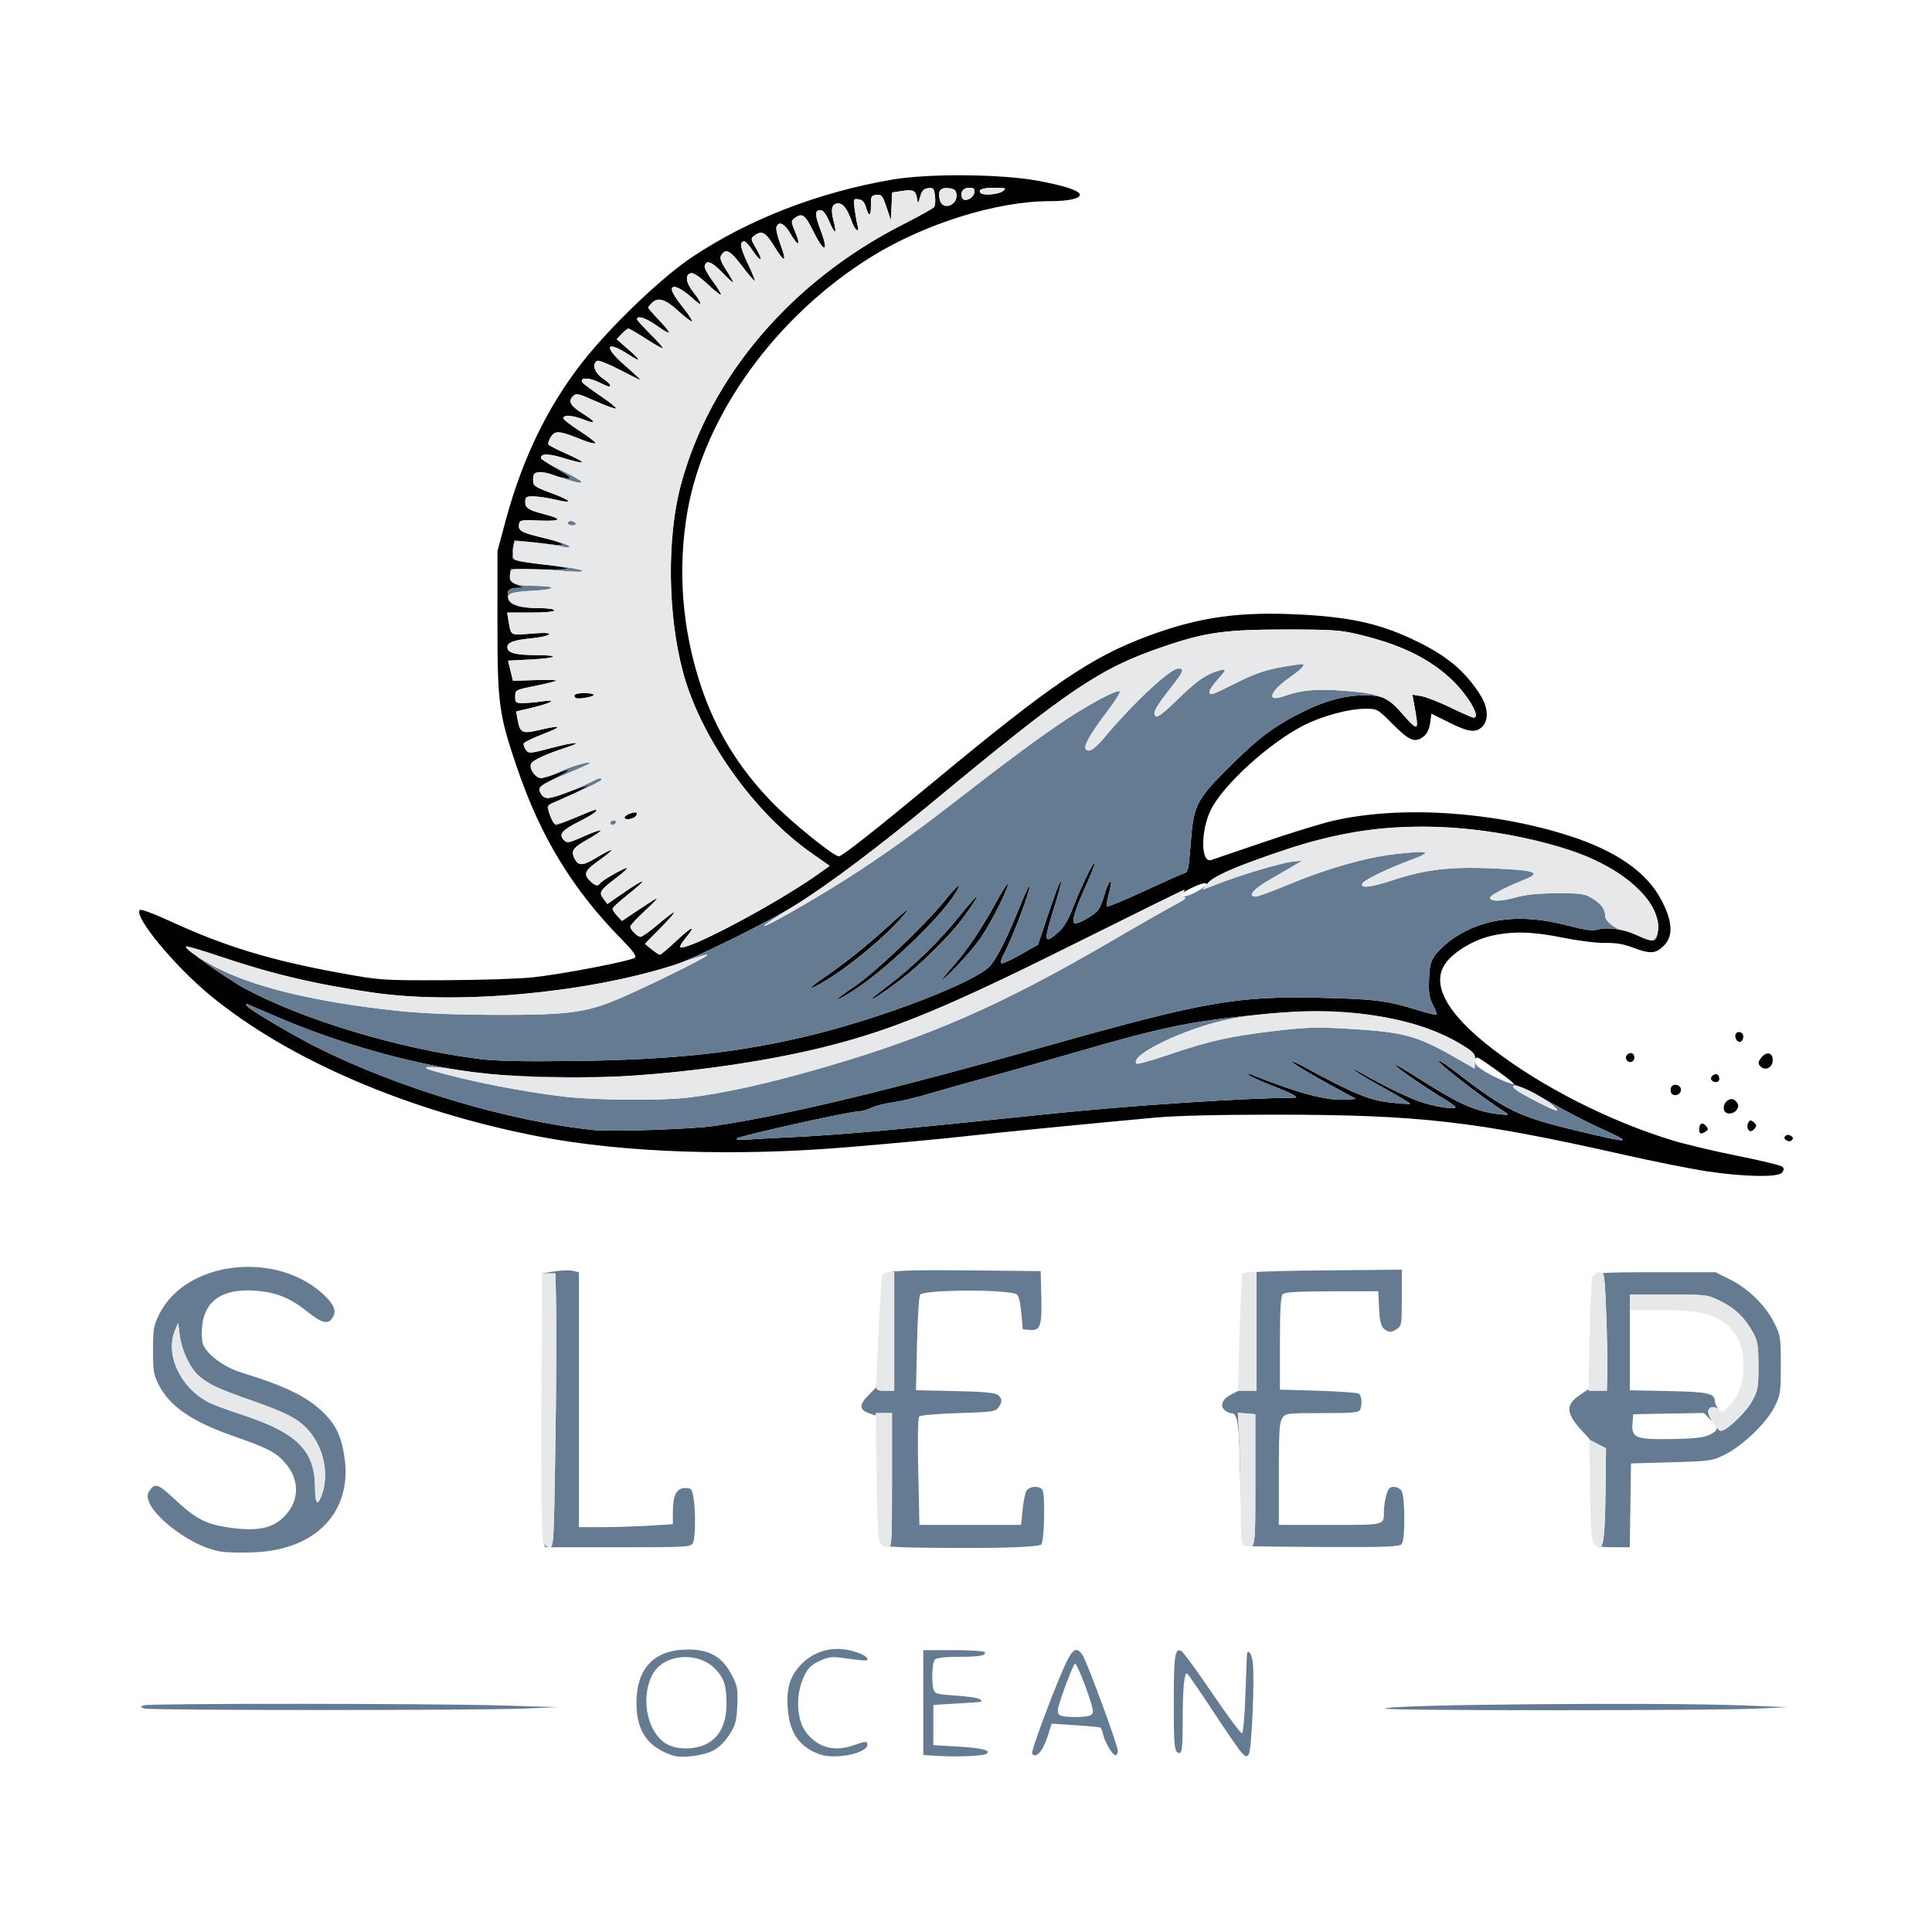
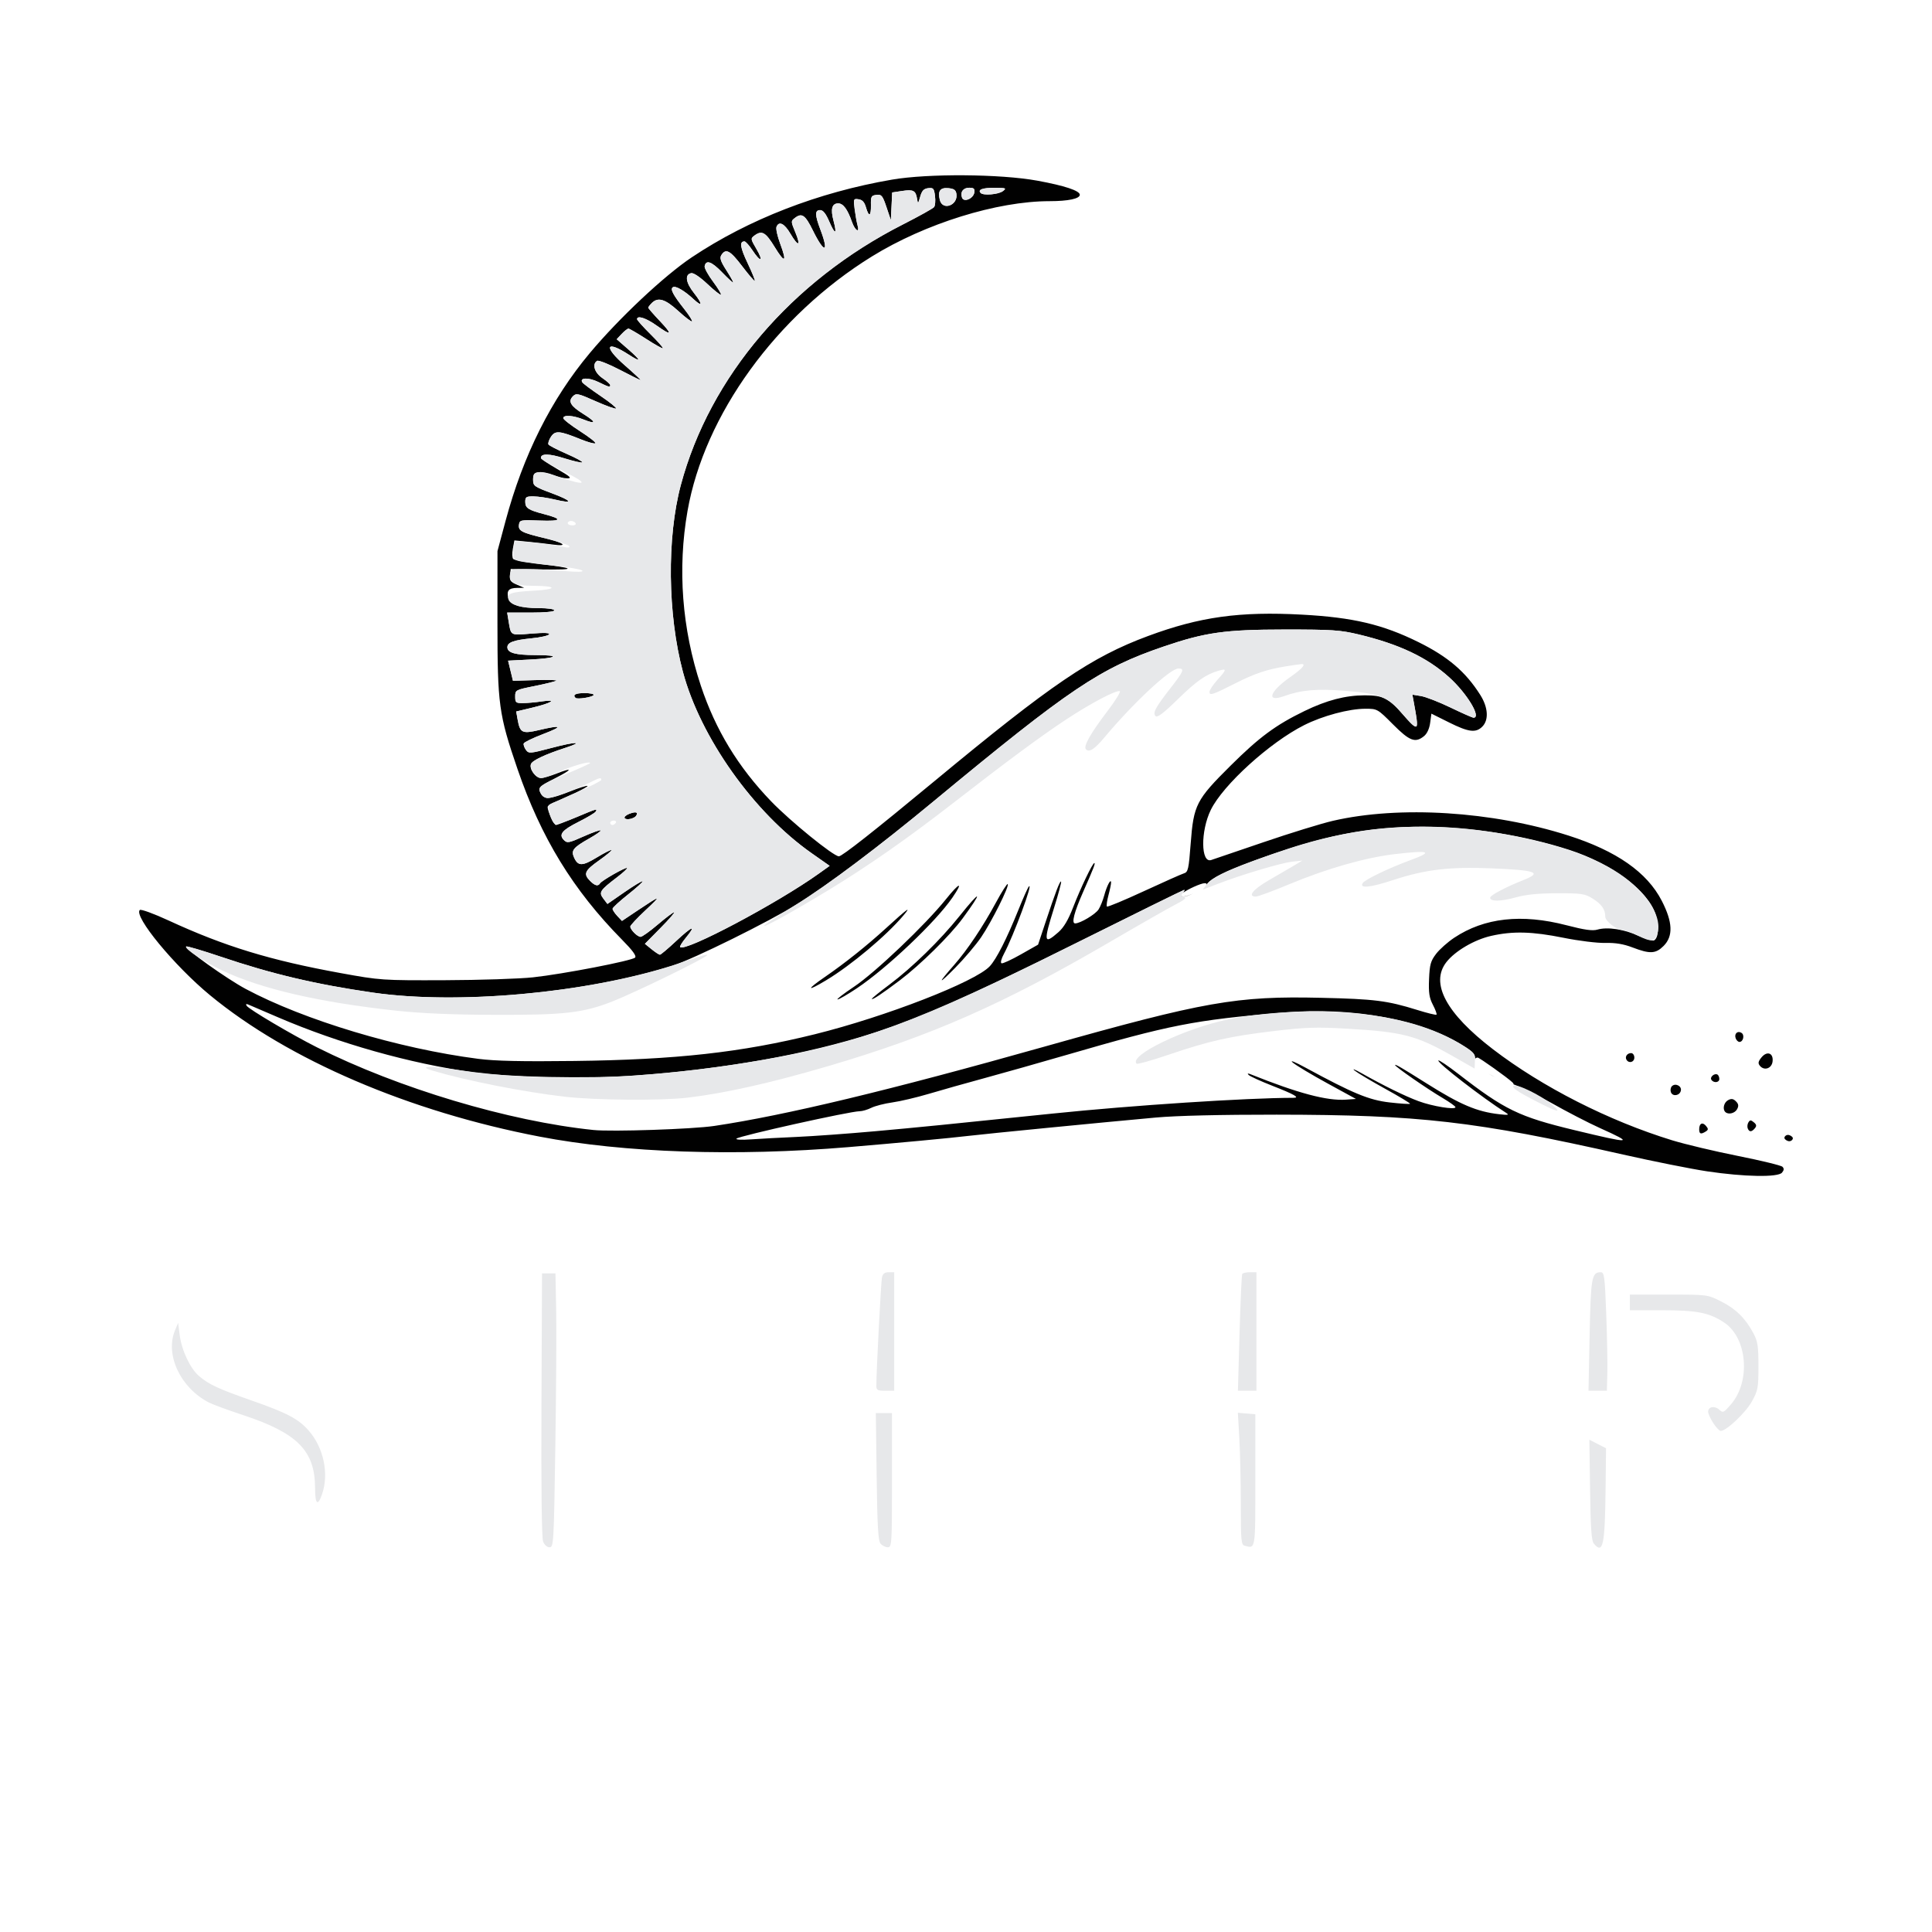
<svg xmlns="http://www.w3.org/2000/svg" width="1000px" height="1000px" viewBox="0 0 5036.398 5036.398">
  <g id="20341927-07a7-4dd6-8a90-05a4cc2a1f05">
    <g style="">
      <g id="20341927-07a7-4dd6-8a90-05a4cc2a1f05-child-0">
        <path style="stroke: rgb(193,193,193); stroke-width: 0; stroke-dasharray: none; stroke-linecap: butt; stroke-dashoffset: 0; stroke-linejoin: miter; stroke-miterlimit: 4; fill: rgb(1,1,1); fill-rule: nonzero; opacity: 1;" transform="matrix(5.829 0 0 5.829 2518.199 2518.199) matrix(1 0 0 1 0 -129.874)  translate(-512.104, -372.174)" d="M 843.50 593.87 C 836.35 592.79 819.47 589.42 806.00 586.38 C 739.89 571.46 714.93 568.59 651.00 568.53 C 626.06 568.51 606.15 568.99 597.00 569.82 C 572.09 572.08 521.87 577.00 513.50 577.99 C 505.07 579.00 481.32 581.22 459.50 583.05 C 408.97 587.28 359.21 585.59 321.50 578.37 C 263.08 567.18 209.01 543.99 174.00 515.10 C 157.98 501.88 139.77 479.77 142.62 477.00 C 143.11 476.54 148.87 478.64 155.50 481.70 C 180.58 493.28 200.92 499.49 232.50 505.23 C 250.22 508.45 250.94 508.50 279.00 508.40 C 294.67 508.35 312.45 507.77 318.50 507.11 C 332.00 505.65 362.69 499.71 364.11 498.29 C 364.83 497.57 363.02 495.09 358.24 490.25 C 336.37 468.07 322.03 444.64 311.49 413.85 C 303.17 389.56 302.56 385.09 302.56 348.50 L 302.57 316.50 L 306.19 303.00 C 314.12 273.46 326.62 248.55 343.83 227.97 C 356.88 212.37 377.14 193.34 389.48 185.10 C 414.95 168.09 445.98 156.05 479.00 150.37 C 495.18 147.59 527.43 147.82 543.96 150.83 C 556.16 153.06 563.00 155.32 563.00 157.14 C 563.00 158.89 557.80 160.00 549.53 160.00 C 525.99 160.00 493.87 169.99 470.00 184.74 C 427.27 211.15 395.11 255.55 387.56 298.57 C 383.03 324.39 385.08 351.28 393.51 376.66 C 400.07 396.42 410.18 413.06 424.96 428.41 C 433.53 437.31 452.85 453.00 455.25 453.00 C 456.68 453.00 470.95 441.77 498.08 419.30 C 550.40 375.96 568.19 363.87 593.50 354.48 C 616.70 345.87 634.55 343.40 662.50 344.92 C 685.24 346.16 698.45 349.29 714.47 357.21 C 727.67 363.74 735.52 370.44 742.08 380.79 C 745.62 386.37 745.98 392.02 743.00 395.00 C 740.10 397.90 736.88 397.49 728.07 393.09 L 720.24 389.19 L 719.68 393.33 C 719.34 395.89 718.29 398.15 716.95 399.24 C 713.02 402.42 710.51 401.47 703.07 394.00 C 696.16 387.06 696.05 387.00 690.71 387.00 C 683.38 387.00 671.66 390.14 663.33 394.33 C 647.95 402.08 627.06 421.05 621.58 432.24 C 616.97 441.67 617.09 456.20 621.77 454.65 C 622.72 454.34 633.24 450.75 645.15 446.69 C 657.05 442.62 671.02 438.32 676.19 437.12 C 706.02 430.23 747.40 432.82 781.50 443.70 C 803.01 450.57 816.68 460.12 823.25 472.86 C 828.19 482.44 828.44 488.71 824.08 493.08 C 820.55 496.60 817.99 496.73 810.29 493.79 C 806.20 492.22 802.60 491.62 798.00 491.73 C 794.42 491.82 786.05 490.79 779.39 489.44 C 765.30 486.60 756.65 486.37 746.92 488.59 C 739.43 490.29 730.80 495.36 726.94 500.32 C 719.61 509.74 726.80 523.20 747.72 539.24 C 769.85 556.20 799.57 571.30 827.95 580.01 C 833.70 581.77 846.90 584.91 857.28 586.98 C 867.65 589.05 876.63 591.23 877.23 591.83 C 878.01 592.61 877.96 593.35 877.04 594.46 C 875.23 596.63 860.11 596.36 843.50 593.87 Z M 294.00 543.57 C 301.59 544.55 313.50 544.81 337.00 544.52 C 382.43 543.96 411.63 540.71 444.50 532.57 C 476.15 524.72 516.24 509.14 522.72 502.18 C 525.72 498.96 530.33 489.88 535.52 477.00 C 537.62 471.77 539.72 467.07 540.18 466.54 C 542.50 463.88 533.37 488.58 529.08 496.59 C 527.86 498.87 527.41 500.64 528.01 500.84 C 528.58 501.03 532.48 499.23 536.69 496.84 L 544.34 492.50 L 547.66 482.50 C 552.11 469.06 554.13 463.80 554.63 464.29 C 554.85 464.52 553.46 469.76 551.52 475.94 C 546.67 491.40 546.89 492.67 553.42 486.94 C 555.86 484.80 557.84 481.44 560.05 475.71 C 563.34 467.19 568.70 456.00 569.49 456.00 C 570.07 456.00 569.16 458.35 564.59 468.69 C 560.43 478.11 559.18 483.00 560.91 483.00 C 563.19 483.00 569.99 478.94 571.40 476.74 C 572.19 475.51 573.32 472.70 573.92 470.50 C 575.09 466.16 576.96 462.65 576.98 464.74 C 576.99 465.42 576.46 467.99 575.80 470.45 C 575.14 472.92 574.84 475.17 575.13 475.46 C 575.42 475.75 582.82 472.67 591.58 468.62 C 600.33 464.57 608.43 460.97 609.56 460.62 C 611.43 460.05 611.71 458.80 612.59 447.24 C 613.89 429.99 615.06 427.70 630.40 412.48 C 643.26 399.70 650.60 394.27 663.50 388.01 C 673.46 383.18 681.84 381.00 690.44 381.00 C 698.68 381.00 701.31 382.31 707.40 389.43 C 714.44 397.67 714.81 397.27 712.36 384.10 L 711.73 380.69 L 715.59 381.32 C 717.72 381.67 723.67 383.98 728.82 386.47 C 733.97 388.96 738.59 391.00 739.09 391.00 C 742.73 391.00 736.11 380.05 728.13 372.88 C 718.27 364.01 705.82 358.12 687.84 353.80 C 679.49 351.80 675.95 351.56 654.50 351.57 C 627.94 351.59 619.10 352.84 600.50 359.18 C 571.93 368.93 558.63 377.88 497.50 428.48 C 473.57 448.29 450.59 465.62 436.83 474.24 C 424.27 482.10 390.31 498.90 381.00 501.86 C 342.11 514.19 284.58 519.39 246.97 513.96 C 221.33 510.26 201.65 505.62 178.67 497.84 C 170.51 495.09 163.62 493.04 163.36 493.31 C 162.46 494.20 181.45 507.75 190.00 512.32 C 216.14 526.28 258.50 539.01 294.00 543.57 Z M 371.50 494.56 C 373.15 495.90 374.82 496.99 375.21 497.00 C 375.61 497.00 378.88 494.24 382.49 490.86 C 389.65 484.16 391.73 483.44 386.86 489.36 C 385.16 491.42 383.99 493.32 384.26 493.59 C 386.52 495.86 427.64 474.06 446.32 460.70 L 451.13 457.26 L 443.12 451.64 C 417.21 433.49 393.35 399.89 385.50 370.50 C 378.66 344.88 378.27 310.47 384.57 286.95 C 397.53 238.52 434.01 195.73 483.97 170.37 C 491.10 166.74 497.34 163.27 497.83 162.64 C 498.32 162.01 498.51 159.79 498.24 157.69 C 497.82 154.29 497.50 153.92 495.19 154.19 C 493.21 154.43 492.39 155.31 491.62 158.00 C 490.70 161.23 490.60 161.31 490.23 159.00 C 489.63 155.25 488.59 154.69 483.62 155.43 L 479.09 156.11 L 478.80 162.30 L 478.50 168.50 L 476.55 162.70 C 474.80 157.49 474.35 156.94 472.05 157.20 C 469.75 157.47 469.51 157.91 469.59 161.75 C 469.69 166.81 468.65 167.27 467.36 162.75 C 466.70 160.44 465.75 159.40 464.07 159.16 C 461.79 158.83 461.72 159.00 462.32 163.66 C 462.67 166.32 463.24 169.51 463.59 170.75 C 464.68 174.55 462.48 173.24 461.09 169.25 C 459.12 163.61 457.18 161.00 454.95 161.00 C 452.14 161.00 451.46 163.55 452.87 168.79 C 454.53 175.02 453.56 175.18 450.95 169.10 C 449.42 165.56 448.18 164.00 446.88 164.00 C 444.46 164.00 444.49 166.15 447.00 172.76 C 450.99 183.26 448.76 183.54 443.66 173.17 C 440.21 166.16 438.72 165.11 435.60 167.49 C 433.75 168.91 433.75 169.04 435.80 173.97 C 438.39 180.22 437.09 180.53 433.55 174.50 C 430.88 169.94 428.42 168.75 427.35 171.52 C 427.03 172.36 427.77 175.71 428.99 178.97 C 432.15 187.41 431.14 188.03 426.53 180.49 C 422.48 173.87 420.84 172.93 417.52 175.36 C 415.72 176.68 415.75 176.90 418.37 181.36 C 421.69 187.04 420.29 187.55 416.62 182.00 C 415.16 179.80 413.55 178.00 413.04 178.00 C 410.71 178.00 411.09 180.66 414.43 187.69 C 416.42 191.87 417.87 195.46 417.66 195.67 C 417.46 195.88 414.87 192.87 411.92 188.99 C 406.60 181.99 404.67 180.98 402.68 184.14 C 401.89 185.40 402.38 186.92 404.82 190.73 C 406.57 193.45 408.00 195.97 408.00 196.33 C 408.00 196.70 405.79 194.70 403.08 191.89 C 398.33 186.96 395.81 186.07 395.22 189.11 C 395.07 189.91 396.75 192.98 398.96 195.95 C 401.18 198.92 402.77 201.56 402.51 201.83 C 402.24 202.09 399.54 199.96 396.50 197.09 C 393.24 194.00 390.26 191.99 389.24 192.19 C 386.26 192.76 386.74 196.38 390.41 201.02 C 394.39 206.06 394.30 207.58 390.24 203.81 C 386.18 200.03 382.23 197.74 381.04 198.47 C 379.71 199.30 381.04 201.84 386.19 208.36 C 388.32 211.06 389.84 213.49 389.57 213.76 C 389.29 214.04 386.54 211.95 383.45 209.13 C 377.56 203.75 374.36 202.79 371.57 205.57 C 370.71 206.44 370.00 207.36 370.00 207.63 C 370.00 207.90 372.32 210.57 375.15 213.56 C 381.09 219.84 380.57 220.48 373.57 215.50 C 368.98 212.24 365.00 210.97 365.00 212.78 C 365.00 213.21 367.69 216.22 370.97 219.47 C 374.26 222.73 376.77 225.57 376.55 225.79 C 376.32 226.01 372.95 224.12 369.04 221.59 C 365.13 219.07 361.58 217.00 361.14 217.00 C 360.71 217.00 359.35 218.07 358.12 219.37 L 355.89 221.75 L 361.18 226.37 C 366.98 231.45 367.00 232.32 361.23 228.60 C 350.99 222.00 349.91 225.04 359.52 233.42 C 363.67 237.04 366.83 240.00 366.55 240.00 C 366.27 240.00 362.04 237.91 357.15 235.36 C 352.26 232.81 347.75 231.04 347.13 231.42 C 344.78 232.87 345.95 236.71 349.49 239.12 C 351.41 240.43 352.99 241.84 352.99 242.25 C 353.00 243.35 352.50 243.22 347.63 240.85 C 343.39 238.79 339.19 238.88 340.51 241.01 C 340.85 241.57 344.52 244.31 348.65 247.10 C 352.78 249.89 355.91 252.42 355.61 252.73 C 355.30 253.03 351.20 251.56 346.49 249.47 C 338.64 245.97 337.79 245.78 336.32 247.25 C 334.03 249.54 335.26 251.62 340.99 255.18 C 346.84 258.82 346.85 259.96 341.02 257.63 C 336.42 255.78 332.00 255.49 332.00 257.03 C 332.00 257.60 335.41 260.25 339.58 262.93 C 343.75 265.60 346.79 268.01 346.33 268.30 C 345.87 268.58 342.93 267.77 339.80 266.50 C 330.31 262.64 328.39 262.48 326.48 265.39 C 325.57 266.78 325.08 268.31 325.38 268.81 C 325.68 269.30 329.33 271.18 333.49 273.00 C 337.64 274.81 340.81 276.53 340.51 276.82 C 340.22 277.11 336.66 276.30 332.59 275.03 C 325.72 272.87 322.00 272.78 322.00 274.76 C 322.00 275.22 325.26 277.47 329.25 279.77 C 335.10 283.14 335.99 283.95 333.87 283.97 C 332.43 283.99 329.57 283.30 327.52 282.44 C 325.47 281.59 322.60 281.02 321.15 281.19 C 318.94 281.45 318.50 282.00 318.50 284.50 C 318.50 287.34 318.93 287.66 326.76 290.58 C 336.05 294.04 336.77 295.48 328.19 293.43 C 325.06 292.68 320.81 292.06 318.75 292.04 C 315.42 292.00 315.00 292.28 315.00 294.46 C 315.00 297.25 316.37 298.14 323.50 299.99 C 331.96 302.20 331.25 303.21 321.50 302.84 C 312.89 302.51 312.49 302.59 312.19 304.68 C 311.80 307.41 313.41 308.28 323.00 310.53 C 332.01 312.65 334.84 314.57 327.50 313.59 C 324.75 313.22 319.72 312.65 316.32 312.32 L 310.14 311.72 L 309.45 315.44 C 309.06 317.48 309.14 319.54 309.62 320.02 C 310.11 320.50 314.77 321.42 320.00 322.05 C 337.63 324.19 338.44 324.91 323.00 324.70 L 308.50 324.50 L 308.18 327.27 C 307.92 329.58 308.41 330.28 311.18 331.48 L 314.50 332.92 L 311.31 332.96 C 307.60 333.01 306.58 334.19 307.40 337.46 C 308.18 340.55 312.55 342.00 321.15 342.00 C 325.05 342.00 328.00 342.43 328.00 343.00 C 328.00 343.60 323.82 344.00 317.45 344.00 L 306.91 344.00 L 307.53 347.75 C 308.03 350.74 308.21 352.34 309.10 353.13 C 310.21 354.10 312.40 353.83 317.64 353.40 C 323.59 352.92 326.10 353.03 325.66 353.75 C 325.30 354.32 321.74 355.12 317.75 355.51 C 309.78 356.30 307.00 357.33 307.00 359.50 C 307.00 362.00 310.62 363.00 319.60 363.00 C 331.16 363.00 329.43 364.37 317.08 365.00 L 307.32 365.50 L 308.41 370.00 L 309.50 374.50 L 319.48 374.19 C 324.97 374.02 329.20 374.13 328.89 374.44 C 328.58 374.75 324.32 375.81 319.41 376.80 C 310.61 378.57 310.50 378.63 310.50 381.55 C 310.50 384.26 310.78 384.50 314.00 384.47 C 315.92 384.46 319.73 384.12 322.46 383.71 C 329.56 382.66 326.90 384.41 318.23 386.49 L 310.95 388.23 L 311.59 391.86 C 312.64 397.79 313.65 398.29 321.07 396.55 C 331.36 394.12 332.17 394.82 323.07 398.29 C 318.44 400.05 314.49 401.97 314.31 402.54 C 314.12 403.11 314.57 404.39 315.29 405.39 C 316.56 407.11 317.06 407.07 326.86 404.49 C 337.77 401.61 341.71 401.63 332.81 404.52 C 323.84 407.43 318.17 410.11 317.55 411.73 C 316.72 413.88 319.64 418.00 321.99 418.00 C 323.05 418.00 326.25 417.08 329.09 415.96 C 336.47 413.06 336.14 414.12 328.46 418.02 C 320.90 421.86 320.53 422.25 321.99 424.98 C 323.44 427.69 326.09 427.49 334.95 423.99 C 339.04 422.38 342.60 421.27 342.85 421.52 C 343.27 421.94 333.14 426.86 327.30 429.08 C 326.03 429.56 325.00 430.43 325.00 431.01 C 325.00 432.86 327.87 439.00 328.73 439.00 C 329.19 439.00 333.30 437.42 337.86 435.50 C 346.97 431.66 347.41 431.53 346.48 433.02 C 346.14 433.59 342.71 435.63 338.88 437.56 C 331.37 441.34 329.83 443.26 332.31 445.74 C 333.75 447.18 334.52 447.03 341.06 444.11 C 345.01 442.35 348.45 441.12 348.72 441.39 C 348.98 441.65 346.72 443.27 343.68 444.98 C 336.40 449.09 335.39 450.36 336.84 453.56 C 338.63 457.47 340.48 457.46 347.02 453.49 C 350.38 451.45 353.31 449.97 353.54 450.21 C 353.77 450.44 351.27 452.53 347.98 454.85 C 341.54 459.39 340.89 460.89 344.00 464.00 C 346.19 466.19 347.56 466.51 348.46 465.06 C 349.25 463.79 360.01 457.68 360.54 458.20 C 360.77 458.43 358.80 460.27 356.16 462.28 C 348.32 468.26 347.79 469.07 349.93 471.91 L 351.74 474.30 L 359.39 469.01 C 363.60 466.10 367.24 463.91 367.48 464.14 C 367.71 464.38 364.80 467.03 361.00 470.04 C 357.21 473.04 354.08 475.92 354.05 476.44 C 354.02 476.95 354.96 478.39 356.12 479.63 L 358.25 481.89 L 365.37 477.12 C 375.81 470.14 376.22 470.15 368.72 477.16 C 364.99 480.65 361.95 483.91 361.97 484.42 C 362.02 485.86 365.17 489.00 366.58 489.00 C 367.27 489.00 370.74 486.52 374.28 483.50 C 377.83 480.48 381.11 478.00 381.59 478.00 C 382.06 478.00 379.31 481.18 375.47 485.06 L 368.50 492.13 Z M 345.50 575.39 C 353.67 576.24 389.84 575.02 399.50 573.58 C 431.39 568.82 477.79 557.67 547.50 538.02 C 618.94 517.89 633.05 515.40 670.91 516.27 C 694.83 516.82 700.51 517.54 713.79 521.67 C 718.35 523.10 722.28 524.06 722.52 523.81 C 722.77 523.57 722.05 521.59 720.92 519.43 C 719.28 516.26 718.94 514.03 719.19 507.92 C 719.46 501.41 719.90 499.82 722.34 496.62 C 723.90 494.58 727.55 491.33 730.46 489.40 C 743.92 480.46 760.58 478.61 780.65 483.82 C 788.73 485.92 792.27 486.42 794.50 485.77 C 798.98 484.48 806.33 485.59 812.95 488.56 C 816.20 490.02 819.30 490.93 819.85 490.59 C 821.90 489.33 822.16 483.99 820.43 478.75 C 816.97 468.28 800.78 456.23 782.00 450.15 C 761.82 443.61 738.11 439.85 716.50 439.77 C 691.43 439.68 671.92 443.63 639.90 455.30 C 628.12 459.60 621.91 462.70 620.18 465.16 C 620.02 465.39 619.79 465.65 619.51 465.91 C 619.92 465.35 619.73 465.01 618.81 465.02 C 617.10 465.05 611.10 467.81 609.13 469.34 C 609.72 468.59 609.97 468.00 609.67 468.00 C 609.36 468.00 587.14 478.94 560.30 492.32 C 513.59 515.60 492.17 525.08 470.65 532.03 C 440.89 541.63 403.85 548.20 363.36 551.07 C 343.23 552.50 307.24 551.76 291.69 549.59 C 263.42 545.65 231.83 536.75 204.47 525.01 C 197.89 522.18 191.86 519.60 191.09 519.27 C 190.18 518.88 189.93 519.08 190.39 519.83 C 191.35 521.38 210.72 532.83 221.78 538.39 C 258.31 556.74 307.62 571.48 345.50 575.39 Z M 756.45 554.07 C 754.42 552.08 741.68 543.00 740.92 543.00 C 740.44 543.00 740.06 543.20 739.79 543.52 C 739.90 541.59 738.99 540.56 735.24 538.15 C 716.32 526.01 685.30 520.19 653.79 522.88 C 613.84 526.28 603.62 528.29 556.50 541.98 C 544.95 545.33 528.75 549.92 520.50 552.16 C 512.25 554.40 501.00 557.57 495.50 559.21 C 490.00 560.84 482.65 562.58 479.16 563.06 C 475.67 563.55 471.44 564.63 469.76 565.47 C 468.07 566.31 465.72 567.00 464.53 567.00 C 460.29 567.00 410.92 577.98 409.50 579.23 C 408.91 579.75 411.61 579.90 416.00 579.58 C 420.12 579.29 429.35 578.79 436.50 578.48 C 443.65 578.17 459.40 577.03 471.50 575.94 C 490.64 574.22 503.94 572.90 551.00 568.03 C 586.40 564.36 637.43 561.03 658.45 561.00 C 661.65 561.00 659.10 559.53 649.00 555.57 C 643.78 553.52 639.05 551.36 638.50 550.77 C 637.80 550.03 638.10 549.95 639.50 550.51 C 660.62 558.97 673.58 562.42 682.05 561.82 L 686.50 561.50 L 673.73 554.52 C 666.70 550.68 659.72 546.50 658.23 545.23 C 656.68 543.92 659.18 544.92 664.00 547.54 C 685.16 559.03 692.38 562.02 701.55 563.06 C 706.35 563.61 710.45 563.88 710.67 563.66 C 710.88 563.45 705.95 560.47 699.71 557.03 C 693.47 553.59 687.27 549.90 685.93 548.83 C 684.59 547.75 685.97 548.28 689.00 549.99 C 698.86 555.56 708.38 560.23 714.50 562.50 C 720.66 564.79 731.00 566.47 731.00 565.19 C 731.00 564.79 728.41 562.94 725.25 561.07 C 718.31 556.98 704.00 547.06 704.00 546.35 C 704.00 545.82 706.89 547.50 718.00 554.50 C 733.20 564.07 740.51 567.18 750.50 568.33 C 754.63 568.80 755.17 568.69 753.61 567.70 C 742.99 560.95 722.54 545.12 723.37 544.30 C 723.65 544.02 727.61 546.69 732.19 550.23 C 753.04 566.39 759.39 569.47 784.30 575.47 C 809.99 581.66 811.23 581.56 795.65 574.54 C 790.41 572.18 780.59 567.10 773.82 563.25 C 767.65 559.74 760.46 556.22 756.93 554.96 C 757.10 554.86 756.95 554.56 756.45 554.07 Z M 463.26 512.04 C 459.17 514.77 455.31 517.00 454.68 517.00 C 454.04 517.00 457.34 514.45 462.01 511.33 C 471.48 505.01 494.05 483.53 503.14 472.18 C 509.28 464.52 511.12 464.05 506.03 471.45 C 498.54 482.35 476.78 502.99 463.26 512.04 Z M 482.50 508.46 C 474.66 514.39 470.00 517.48 470.00 516.74 C 470.00 516.46 473.49 513.63 477.75 510.45 C 488.05 502.75 500.59 490.50 509.18 479.75 C 518.92 467.57 519.84 468.20 510.62 480.73 C 504.94 488.45 491.72 501.48 482.50 508.46 Z M 449.56 508.43 C 440.81 513.69 440.52 512.77 449.07 506.90 C 457.93 500.81 467.86 492.88 476.32 485.15 C 485.94 476.36 488.00 474.86 484.07 479.50 C 476.38 488.59 460.74 501.70 449.56 508.43 Z M 518.89 489.16 C 516.56 492.59 511.29 498.80 507.19 502.95 C 499.43 510.80 499.28 510.12 506.87 501.50 C 512.69 494.88 519.64 484.51 525.48 473.70 C 528.09 468.86 530.47 465.14 530.76 465.42 C 531.58 466.25 523.57 482.27 518.89 489.16 Z M 500.41 159.50 C 501.64 164.38 508.54 161.87 507.83 156.81 C 507.57 155.02 506.77 154.43 504.24 154.19 C 500.56 153.83 499.39 155.45 500.41 159.50 Z M 851.67 567.33 C 850.34 566.00 851.04 563.05 852.93 562.04 C 854.39 561.26 855.25 561.39 856.43 562.57 C 857.61 563.75 857.74 564.61 856.96 566.07 C 855.95 567.96 853.00 568.66 851.67 567.33 Z M 867.15 546.68 C 866.22 545.56 866.37 544.76 867.83 542.96 C 870.33 539.88 873.26 540.92 872.82 544.74 C 872.46 547.88 869.10 549.03 867.15 546.68 Z M 518.69 156.36 C 519.90 157.57 526.62 157.00 528.56 155.53 C 530.34 154.18 530.03 154.06 524.81 154.03 C 519.49 154.00 517.20 154.87 518.69 156.36 Z M 510.35 158.48 C 511.19 160.65 515.42 158.83 515.82 156.14 C 516.08 154.42 515.63 154.00 513.54 154.00 C 510.80 154.00 509.40 155.98 510.35 158.48 Z M 827.36 558.51 C 827.02 557.60 827.21 556.39 827.80 555.80 C 829.32 554.28 832.21 555.67 831.81 557.74 C 831.37 560.04 828.16 560.59 827.36 558.51 Z M 345.57 380.89 C 344.97 381.86 338.23 382.90 337.47 382.14 C 336.08 380.74 337.50 380.00 341.56 380.00 C 344.07 380.00 345.87 380.40 345.57 380.89 Z M 861.70 574.66 C 861.42 573.92 861.56 572.71 862.02 571.97 C 862.71 570.86 863.12 570.85 864.44 571.95 C 865.65 572.95 865.76 573.59 864.89 574.63 C 863.45 576.36 862.36 576.37 861.70 574.66 Z M 856.34 534.43 C 855.55 532.38 857.13 530.84 858.90 531.94 C 860.42 532.87 859.72 536.00 858.00 536.00 C 857.42 536.00 856.67 535.29 856.34 534.43 Z M 840.00 575.06 C 840.00 572.41 841.50 571.69 843.07 573.59 C 844.14 574.88 844.12 575.31 842.94 576.06 C 840.75 577.44 840.00 577.19 840.00 575.06 Z M 807.50 544.00 C 806.66 542.65 807.79 541.00 809.56 541.00 C 810.35 541.00 811.00 541.90 811.00 543.00 C 811.00 545.07 808.59 545.76 807.50 544.00 Z M 364.62 434.81 C 363.76 436.19 360.10 436.96 359.44 435.90 C 359.13 435.40 360.09 434.53 361.58 433.97 C 364.41 432.89 365.60 433.22 364.62 434.81 Z M 845.43 552.89 C 844.68 551.67 846.92 549.83 848.20 550.62 C 848.64 550.90 849.00 551.77 849.00 552.56 C 849.00 554.26 846.42 554.49 845.43 552.89 Z M 879.00 580.00 C 878.01 579.39 877.85 578.75 878.52 578.08 C 879.14 577.46 880.08 577.43 881.00 578.00 C 881.99 578.61 882.15 579.25 881.48 579.92 C 880.86 580.54 879.92 580.57 879.00 580.00 Z M 608.36 470.42 C 608.27 471.38 610.53 471.05 613.64 469.65 C 611.96 470.45 610.36 471.00 609.42 471.00 C 608.50 471.00 608.16 470.88 608.36 470.42 Z M 745.71 550.16 C 746.53 550.61 747.38 551.05 748.25 551.49 C 748.65 551.69 749.04 551.88 749.42 552.07 C 748.10 551.45 746.81 550.79 745.71 550.16 Z" stroke-linecap="round" />
      </g>
      <g id="20341927-07a7-4dd6-8a90-05a4cc2a1f05-child-1">
-         <path style="stroke: rgb(193,193,193); stroke-width: 0; stroke-dasharray: none; stroke-linecap: butt; stroke-dashoffset: 0; stroke-linejoin: miter; stroke-miterlimit: 4; fill: rgb(101,123,145); fill-rule: nonzero; opacity: 1;" transform="matrix(5.829 0 0 5.829 2518.199 2518.199) matrix(1 0 0 1 -0.752 62.459)  translate(-511.353, -564.507)" d="M 294.00 543.57 C 258.50 539.01 216.14 526.28 190.00 512.32 C 184.15 509.19 173.41 501.86 167.50 497.26 L 178.67 497.84 C 170.51 495.09 163.62 493.04 163.36 493.31 C 163.35 493.31 163.35 493.32 163.34 493.33 C 163.34 493.33 163.33 493.34 163.33 493.34 C 162.89 493.78 164.66 495.33 167.50 497.26 C 170.68 499.41 175.20 502.02 179.50 504.06 C 196.86 512.28 222.80 518.28 257.00 522.00 C 268.39 523.23 282.01 523.82 301.00 523.89 C 332.41 524.01 340.92 523.04 354.01 517.88 C 364.38 513.80 395.52 498.59 396.38 497.19 C 396.73 496.63 392.77 497.69 387.58 499.55 C 386.32 500.00 385.04 500.44 383.73 500.87 C 394.38 496.74 419.02 484.58 432.43 476.86 C 427.11 480.20 422.69 483.13 422.00 483.81 C 419.80 485.97 434.45 477.94 450.50 468.18 C 468.25 457.40 485.88 445.09 506.37 429.17 C 530.53 410.40 545.35 399.43 556.75 391.90 C 567.72 384.65 579.23 378.56 580.88 379.14 C 581.43 379.34 578.97 383.33 575.41 388.00 C 567.73 398.09 564.47 403.87 565.75 405.15 C 567.25 406.65 569.56 405.15 574.14 399.68 C 587.07 384.25 603.44 369.00 607.09 369.00 C 609.96 369.00 609.50 370.16 603.66 377.65 C 596.79 386.46 595.49 388.89 596.90 390.30 C 597.68 391.08 600.45 388.97 606.74 382.83 C 615.27 374.50 619.44 371.60 625.19 369.95 C 628.82 368.90 628.73 369.45 624.50 374.13 C 622.58 376.26 621.00 378.67 621.00 379.48 C 621.00 381.25 622.40 380.78 632.50 375.66 C 641.19 371.25 646.65 369.41 655.00 368.06 C 658.58 367.49 661.84 367.01 662.25 367.01 C 664.31 366.99 662.42 369.12 657.00 372.92 C 647.82 379.36 646.24 384.26 654.28 381.38 C 662.10 378.57 669.02 377.97 681.69 378.99 C 689.81 379.64 694.63 380.34 698.33 381.96 C 696.22 381.22 693.80 381.00 690.44 381.00 C 681.84 381.00 673.46 383.18 663.50 388.01 C 650.60 394.27 643.26 399.70 630.40 412.48 C 615.06 427.70 613.89 429.99 612.59 447.24 C 611.71 458.80 611.43 460.05 609.56 460.62 C 608.43 460.97 600.33 464.57 591.58 468.62 C 582.82 472.67 575.42 475.75 575.13 475.46 C 574.84 475.17 575.14 472.92 575.80 470.45 C 576.46 467.99 576.99 465.42 576.98 464.74 C 576.96 462.65 575.09 466.16 573.92 470.50 C 573.32 472.70 572.19 475.51 571.40 476.74 C 569.99 478.94 563.19 483.00 560.91 483.00 C 559.18 483.00 560.43 478.11 564.59 468.69 C 569.16 458.35 570.07 456.00 569.49 456.00 C 568.70 456.00 563.34 467.19 560.05 475.71 C 557.84 481.44 555.86 484.80 553.42 486.94 C 546.89 492.67 546.67 491.40 551.52 475.94 C 553.46 469.76 554.85 464.52 554.63 464.29 C 554.13 463.80 552.11 469.06 547.66 482.50 L 544.34 492.50 L 536.69 496.84 C 532.48 499.23 528.58 501.03 528.01 500.84 C 527.41 500.64 527.86 498.87 529.08 496.59 C 533.37 488.58 542.50 463.88 540.18 466.54 C 539.72 467.07 537.62 471.77 535.52 477.00 C 530.33 489.88 525.72 498.96 522.72 502.18 C 516.24 509.14 476.15 524.72 444.50 532.57 C 411.63 540.71 382.43 543.96 337.00 544.52 C 313.50 544.81 301.59 544.55 294.00 543.57 Z M 345.50 575.39 C 307.62 571.48 258.31 556.74 221.78 538.39 C 210.72 532.83 191.35 521.38 190.39 519.83 C 189.93 519.08 190.18 518.88 191.09 519.27 C 191.86 519.60 197.89 522.18 204.47 525.01 C 229.46 535.73 257.98 544.09 284.28 548.46 C 284.15 548.44 284.02 548.42 283.88 548.40 C 272.18 546.64 266.86 546.86 273.50 548.83 C 288.68 553.34 314.06 558.35 332.50 560.49 C 346.28 562.09 375.62 562.33 387.50 560.94 C 403.97 559.02 424.60 554.40 450.00 546.96 C 496.66 533.28 528.70 519.16 576.70 491.15 C 589.79 483.51 602.97 475.99 606.00 474.44 C 609.83 472.47 610.95 471.49 609.70 471.22 C 609.35 471.15 609.08 471.07 608.89 470.98 C 609.04 470.99 609.21 471.00 609.42 471.00 C 611.54 471.00 616.91 468.24 619.31 466.10 L 617.96 467.92 L 624.73 465.31 C 635.27 461.23 652.97 455.95 657.97 455.40 L 662.50 454.90 L 658.67 457.20 C 656.57 458.46 651.51 461.42 647.42 463.77 C 640.42 467.81 637.90 471.00 641.71 471.00 C 642.66 471.00 649.37 468.53 656.62 465.50 C 673.58 458.44 690.76 453.54 704.00 452.00 C 719.59 450.19 721.29 450.88 710.78 454.74 C 701.09 458.30 690.49 463.40 689.51 464.98 C 687.96 467.49 692.93 466.98 703.30 463.56 C 717.39 458.92 728.47 457.60 747.00 458.37 C 767.26 459.21 769.99 460.22 761.33 463.65 C 753.46 466.76 746.50 470.45 746.50 471.50 C 746.50 473.29 751.25 473.23 757.95 471.37 C 762.58 470.08 768.01 469.54 776.50 469.52 C 787.36 469.50 788.86 469.72 792.26 471.84 C 796.35 474.38 798.00 476.71 798.00 479.95 C 798.00 482.08 803.14 485.98 806.00 486.01 C 806.67 486.02 808.70 486.73 810.90 487.71 C 804.85 485.38 798.52 484.61 794.50 485.77 C 792.27 486.42 788.73 485.92 780.65 483.82 C 760.58 478.61 743.92 480.46 730.46 489.40 C 727.55 491.33 723.90 494.58 722.34 496.62 C 719.90 499.82 719.46 501.41 719.19 507.92 C 718.94 514.03 719.28 516.26 720.92 519.43 C 722.05 521.59 722.77 523.57 722.52 523.81 C 722.28 524.06 718.35 523.10 713.79 521.67 C 700.51 517.54 694.83 516.82 670.91 516.27 C 633.05 515.40 618.94 517.89 547.50 538.02 C 477.79 557.67 431.39 568.82 399.50 573.58 C 389.84 575.02 353.67 576.24 345.50 575.39 Z M 409.50 579.23 C 410.92 577.98 460.29 567.00 464.53 567.00 C 465.72 567.00 468.07 566.31 469.76 565.47 C 471.44 564.63 475.67 563.55 479.16 563.06 C 482.65 562.58 490.00 560.84 495.50 559.21 C 501.00 557.57 512.25 554.40 520.50 552.16 C 528.75 549.92 544.95 545.33 556.50 541.98 C 598.19 529.87 611.00 526.90 641.07 524.02 C 636.98 524.53 633.09 525.16 629.50 525.90 C 609.94 529.93 584.75 542.08 588.40 545.73 C 588.75 546.09 595.22 544.28 602.77 541.71 C 620.89 535.54 630.16 533.46 650.00 531.11 C 664.07 529.45 668.86 529.30 682.50 530.08 C 707.25 531.51 713.40 533.09 729.29 542.07 C 734.90 545.25 739.52 547.88 739.55 547.92 C 739.58 547.97 739.65 546.44 739.70 544.54 C 739.79 541.49 739.28 540.75 735.20 538.13 C 735.21 538.13 735.23 538.14 735.24 538.15 C 739.18 540.68 739.99 541.70 739.77 543.83 C 739.54 546.02 740.36 546.94 745.00 549.75 C 748.03 551.58 752.97 553.79 756.00 554.66 C 756.70 554.86 757.68 555.23 758.85 555.72 C 757.86 555.47 757.16 555.44 756.90 555.70 C 756.18 556.42 758.91 558.32 765.68 561.83 C 776.82 567.61 778.98 568.18 774.17 564.07 C 773.21 563.24 772.03 562.39 770.74 561.54 C 771.78 562.10 772.81 562.68 773.82 563.25 C 780.59 567.10 790.41 572.18 795.65 574.54 C 811.23 581.56 809.99 581.66 784.30 575.47 C 759.39 569.47 753.04 566.39 732.19 550.23 C 727.61 546.69 723.65 544.02 723.37 544.30 C 722.54 545.12 742.99 560.95 753.61 567.70 C 755.17 568.69 754.63 568.80 750.50 568.33 C 740.51 567.18 733.20 564.07 718.00 554.50 C 706.89 547.50 704.00 545.82 704.00 546.35 C 704.00 547.06 718.31 556.98 725.25 561.07 C 728.41 562.94 731.00 564.79 731.00 565.19 C 731.00 566.47 720.66 564.79 714.50 562.50 C 708.38 560.23 698.86 555.56 689.00 549.99 C 685.97 548.28 684.59 547.75 685.93 548.83 C 687.27 549.90 693.47 553.59 699.71 557.03 C 705.95 560.47 710.88 563.45 710.67 563.66 C 710.45 563.88 706.35 563.61 701.55 563.06 C 692.38 562.02 685.16 559.03 664.00 547.54 C 659.18 544.92 656.68 543.92 658.23 545.23 C 659.72 546.50 666.70 550.68 673.73 554.52 L 686.50 561.50 L 682.05 561.82 C 673.58 562.42 660.62 558.97 639.50 550.51 C 638.10 549.95 637.80 550.03 638.50 550.77 C 639.05 551.36 643.78 553.52 649.00 555.57 C 659.10 559.53 661.65 561.00 658.45 561.00 C 637.43 561.03 586.40 564.36 551.00 568.03 C 503.94 572.90 490.64 574.22 471.50 575.94 C 459.40 577.03 443.65 578.17 436.50 578.48 C 429.35 578.79 420.12 579.29 416.00 579.58 C 411.61 579.90 408.91 579.75 409.50 579.23 Z M 796.07 761.74 C 797.52 759.94 797.96 752.40 798.14 735.61 L 798.34 717.72 L 794.62 715.81 L 790.90 713.90 L 790.90 713.50 L 788.10 710.50 C 780.41 702.25 780.02 698.46 786.41 694.06 L 790.52 691.24 L 790.50 692.00 L 794.60 692.00 L 798.71 692.00 L 798.92 684.25 C 799.04 679.99 798.82 668.06 798.43 657.75 C 797.93 644.55 797.68 640.53 796.84 639.40 C 800.39 639.06 807.20 639.00 820.77 639.00 L 847.30 639.00 L 853.82 642.25 C 861.98 646.31 869.59 653.78 873.50 661.54 C 876.37 667.25 876.50 668.05 876.50 680.50 C 876.50 692.69 876.33 693.85 873.72 699.15 C 870.23 706.27 859.39 716.68 851.37 720.62 C 845.72 723.39 844.82 723.52 827.50 724.00 L 809.50 724.50 L 809.23 743.25 L 808.96 762.00 L 801.60 762.00 C 799.15 762.00 797.38 761.93 796.07 761.74 Z M 179.09 763.96 C 164.22 761.82 142.45 743.86 146.65 737.20 C 149.29 733.01 150.57 733.40 158.42 740.73 C 167.20 748.93 171.94 751.49 181.00 752.94 C 195.40 755.25 202.75 753.65 208.35 747.00 C 214.23 740.01 213.82 731.13 207.29 723.90 C 203.25 719.42 199.39 717.46 184.67 712.35 C 166.18 705.94 156.21 699.16 151.23 689.62 C 148.83 685.03 148.55 683.41 148.53 674.00 C 148.50 664.52 148.77 662.95 151.27 657.86 C 163.25 633.47 204.88 629.03 225.76 649.92 C 229.49 653.65 230.47 656.26 229.09 658.84 C 227.07 662.60 224.36 662.08 217.52 656.62 C 209.86 650.52 203.95 648.09 194.89 647.30 C 180.21 646.04 171.86 651.30 170.54 662.63 C 170.16 665.91 170.30 669.65 170.84 671.09 C 172.65 675.85 180.34 681.52 188.22 683.92 C 207.15 689.67 217.38 694.63 224.44 701.49 C 230.35 707.24 232.83 712.46 234.18 721.98 C 237.57 745.97 221.71 762.85 194.50 764.23 C 189.00 764.51 182.07 764.39 179.09 763.96 Z M 496.36 762.23 C 486.56 762.11 481.12 761.97 478.00 761.65 C 478.95 760.41 479.00 755.02 479.00 732.00 L 479.00 702.00 L 471.78 702.00 L 472.15 730.36 C 472.22 735.95 472.30 740.55 472.39 744.33 C 472.30 740.67 472.22 736.25 472.15 730.92 L 471.78 703.12 L 468.87 702.11 C 464.39 700.54 464.24 698.37 468.32 694.18 L 471.91 690.50 L 472.06 687.09 C 472.03 688.22 472.01 689.12 472.01 689.75 C 472.00 691.71 472.52 692.00 476.00 692.00 L 480.00 692.00 L 480.00 639.00 L 477.73 639.00 C 482.21 638.09 492.53 637.97 515.50 638.20 L 545.50 638.50 L 545.78 649.75 C 546.12 663.01 545.35 665.26 540.68 664.81 L 537.50 664.50 L 536.84 657.12 C 536.45 652.75 535.65 649.40 534.87 648.92 C 531.13 646.61 493.92 646.69 491.58 649.02 C 491.08 649.52 490.46 659.35 490.20 670.85 L 489.74 691.77 L 507.23 692.15 C 520.03 692.43 525.17 692.89 526.36 693.89 C 528.37 695.55 528.43 697.03 526.58 699.56 C 525.31 701.31 523.52 701.55 508.63 702.00 C 499.54 702.28 491.67 702.95 491.15 703.50 C 490.59 704.10 490.43 713.99 490.75 728.25 L 491.28 752.00 L 536.72 752.00 L 537.40 745.35 C 537.78 741.70 538.53 737.87 539.08 736.85 C 540.32 734.53 545.53 734.34 546.39 736.58 C 547.59 739.71 547.06 759.71 545.75 760.76 C 544.21 762.00 524.35 762.59 496.36 762.23 Z M 634.44 666.27 L 633.71 692.00 L 642.00 692.00 L 642.00 639.00 L 639.78 639.00 C 645.30 638.62 656.70 638.32 672.05 638.18 L 707.00 637.86 L 707.00 650.41 C 707.00 662.59 706.93 663.00 704.57 664.55 C 702.68 665.78 701.67 665.90 700.08 665.04 C 697.69 663.77 697.11 661.74 696.76 653.50 L 696.50 647.50 L 675.77 647.53 C 660.40 647.55 654.71 647.89 653.77 648.83 C 652.83 649.77 652.50 655.40 652.50 670.80 L 652.50 691.50 L 669.50 692.00 C 678.85 692.28 687.06 692.86 687.75 693.31 C 689.08 694.17 689.40 697.79 688.39 700.42 C 687.87 701.77 685.42 702.00 671.45 702.00 C 655.70 702.00 655.06 702.08 653.56 704.22 C 652.26 706.08 652.00 710.23 652.00 729.22 L 652.00 752.00 L 674.89 752.00 C 692.31 752.00 697.16 752.14 698.50 750.03 C 699.10 749.09 699.00 747.71 699.01 745.67 C 699.01 743.93 699.48 740.81 700.05 738.75 C 700.89 735.74 701.57 735.00 703.51 735.00 C 704.90 735.00 706.38 735.85 706.99 736.99 C 708.52 739.84 708.51 758.68 706.98 760.53 C 705.94 761.78 700.62 761.98 672.13 761.88 C 658.07 761.84 645.53 761.68 639.94 761.51 C 641.57 760.21 641.50 754.00 641.50 731.99 L 641.50 702.50 L 637.59 702.18 L 633.69 701.86 L 634.34 713.18 C 634.70 719.41 634.99 732.68 635.00 742.68 C 635.00 743.08 635.00 743.48 635.00 743.87 C 634.93 740.98 634.87 737.61 634.80 733.69 C 634.32 706.31 633.74 702.00 630.54 702.00 C 629.77 702.00 628.44 701.29 627.57 700.43 C 625.57 698.42 626.92 695.61 630.88 693.56 L 633.71 692.10 L 633.71 692.00 L 634.43 666.30 C 634.49 664.11 634.56 661.99 634.63 659.95 C 634.57 661.98 634.50 664.10 634.44 666.27 Z M 844.75 711.63 C 847.06 710.44 848.05 709.62 847.76 708.43 C 848.53 709.34 849.24 709.94 849.62 709.96 C 852.07 710.05 860.76 701.85 863.55 696.82 C 866.29 691.88 866.50 690.76 866.50 681.00 C 866.50 672.02 866.17 669.89 864.24 666.28 C 860.66 659.58 856.34 655.33 849.78 652.05 C 843.69 649.00 843.67 649.00 826.34 649.00 L 809.00 649.00 L 809.00 691.80 L 826.35 692.15 C 844.17 692.51 847.00 693.15 847.00 696.79 C 847.00 697.65 847.79 699.21 848.75 700.27 C 848.75 700.28 848.76 700.29 848.77 700.29 C 846.73 698.60 844.00 699.19 844.00 701.40 C 844.00 702.11 844.78 703.93 845.81 705.68 C 845.58 705.43 845.33 705.17 845.05 704.90 L 842.10 701.95 L 826.30 702.22 L 810.50 702.50 L 810.19 706.32 C 809.61 713.28 811.41 713.95 829.50 713.57 C 838.41 713.38 842.34 712.89 844.75 711.63 Z M 322.97 759.41 C 323.55 760.95 324.73 762.00 325.86 762.00 C 327.69 762.00 327.79 760.35 328.45 716.75 C 328.84 691.86 329.00 664.30 328.82 655.50 L 328.50 639.50 L 322.50 639.50 L 328.12 638.61 C 331.21 638.12 334.92 638.01 336.37 638.38 L 339.00 639.04 L 339.00 753.00 L 349.34 753.00 C 355.03 753.00 364.48 752.71 370.34 752.35 L 381.00 751.70 L 381.01 746.10 C 381.03 738.66 382.68 735.50 386.51 735.50 C 389.17 735.50 389.54 735.90 390.18 739.50 C 391.26 745.59 391.13 757.89 389.96 760.07 C 388.97 761.92 387.54 762.00 356.44 762.00 L 323.95 762.00 L 322.97 759.41 Z M 380.99 855.13 C 369.71 851.43 364.69 844.14 364.73 831.50 C 364.78 816.02 372.69 807.82 387.66 807.72 C 397.35 807.66 403.05 810.94 407.29 819.02 C 409.89 823.98 410.13 825.27 409.83 832.58 C 409.55 839.51 409.07 841.36 406.46 845.58 C 404.60 848.59 401.84 851.37 399.34 852.75 C 394.90 855.21 385.10 856.47 380.99 855.13 Z M 396.50 849.73 C 402.15 846.57 405.00 840.58 405.00 831.85 C 405.00 824.05 403.91 820.61 400.19 816.63 C 392.36 808.25 376.59 809.64 371.78 819.12 C 366.10 830.31 370.04 846.50 379.45 850.59 C 384.26 852.69 391.90 852.30 396.50 849.73 Z M 541.65 854.24 C 541.12 853.39 549.72 830.05 555.46 816.75 C 559.50 807.39 561.44 805.96 564.25 810.26 C 566.30 813.39 580.00 850.58 580.00 853.02 C 580.00 854.11 579.54 855.00 578.99 855.00 C 577.65 855.00 574.23 849.31 573.46 845.80 C 573.12 844.27 572.54 842.85 572.17 842.64 C 571.80 842.43 566.75 841.95 560.95 841.58 L 550.40 840.89 L 548.66 846.42 C 546.51 853.22 543.26 856.85 541.65 854.24 Z M 221.00 735.63 C 221.00 742.80 222.22 743.83 224.13 738.25 C 227.29 729.06 224.83 717.43 218.10 709.77 C 213.58 704.62 208.39 701.88 193.00 696.50 C 177.88 691.22 173.66 689.27 169.18 685.50 C 165.21 682.16 161.33 673.97 160.45 667.08 L 159.76 661.65 L 158.38 664.94 C 153.79 675.85 160.80 690.77 173.59 697.30 C 175.29 698.17 182.21 700.71 188.97 702.95 C 213.22 710.97 221.00 718.91 221.00 735.63 Z M 635.33 853.80 C 634.17 852.54 628.42 844.20 622.55 835.27 C 616.68 826.34 611.51 818.82 611.07 818.54 C 609.71 817.70 609.02 824.79 609.01 839.75 C 609.00 851.26 608.73 854.00 607.61 854.00 C 605.27 854.00 605.00 851.58 605.02 830.67 C 605.03 810.14 605.59 806.65 608.54 808.50 C 609.42 809.05 615.62 817.57 622.32 827.43 C 629.02 837.29 634.95 845.28 635.50 845.19 C 636.10 845.08 636.73 837.85 637.08 827.26 C 637.40 817.49 637.74 809.39 637.83 809.25 C 638.72 807.93 639.84 809.81 640.34 813.47 C 641.27 820.25 639.86 852.80 638.57 854.58 C 637.59 855.91 637.18 855.81 635.33 853.80 Z M 499.75 855.32 L 493.00 854.91 L 493.00 808.00 L 506.44 808.00 C 513.83 808.00 520.13 808.40 520.44 808.90 C 521.38 810.43 518.17 811.00 508.62 811.00 C 502.78 811.00 498.96 811.44 498.20 812.20 C 496.97 813.43 496.59 821.85 497.59 825.60 C 498.10 827.50 499.12 827.77 507.76 828.34 C 513.05 828.69 517.83 829.43 518.39 829.99 C 518.76 830.36 519.08 830.61 519.05 830.80 C 518.96 831.26 516.77 831.35 508.00 831.87 L 497.50 832.50 L 497.50 850.50 L 508.86 851.16 C 519.58 851.78 523.64 852.87 521.09 854.45 C 519.62 855.35 508.05 855.82 499.75 855.32 Z M 144.57 834.10 C 142.79 833.40 142.77 833.30 144.40 832.67 C 146.79 831.76 273.34 831.82 304.50 832.75 L 329.50 833.50 L 315.00 834.12 C 294.17 835.02 146.87 835.00 144.57 834.10 Z M 699.60 834.16 C 698.46 832.32 822.01 831.24 860.50 832.75 L 879.50 833.50 L 866.50 834.14 C 846.80 835.10 700.19 835.12 699.60 834.16 Z M 446.56 854.57 C 437.96 851.37 433.67 845.64 432.56 835.85 C 431.59 827.22 432.74 821.50 436.42 816.67 C 442.48 808.73 452.07 805.64 461.75 808.52 C 466.49 809.93 468.84 811.50 467.78 812.55 C 467.55 812.79 463.79 812.46 459.43 811.83 C 452.13 810.77 451.13 810.84 446.81 812.75 C 443.27 814.32 441.61 815.84 440.01 818.98 C 435.55 827.73 436.13 839.80 441.30 845.69 C 446.74 851.88 453.58 853.47 462.00 850.50 C 467.21 848.66 468.00 848.64 468.00 850.31 C 468.00 854.19 453.36 857.09 446.56 854.57 Z M 567.93 837.06 C 569.14 836.30 569.17 835.49 568.08 831.83 C 566.01 824.85 561.63 814.00 560.88 814.00 C 560.20 814.00 554.68 828.46 553.38 833.61 C 552.95 835.33 553.20 836.51 554.11 837.09 C 555.93 838.24 566.10 838.22 567.93 837.06 Z M 463.26 512.04 C 476.78 502.99 498.54 482.35 506.03 471.45 C 511.12 464.05 509.28 464.52 503.14 472.18 C 494.05 483.53 471.48 505.01 462.01 511.33 C 457.34 514.45 454.04 517.00 454.68 517.00 C 455.31 517.00 459.17 514.77 463.26 512.04 Z M 482.50 508.46 C 491.72 501.48 504.94 488.45 510.62 480.73 C 519.84 468.20 518.92 467.57 509.18 479.75 C 500.59 490.50 488.05 502.75 477.75 510.45 C 473.49 513.63 470.00 516.46 470.00 516.74 C 470.00 517.48 474.66 514.39 482.50 508.46 Z M 449.56 508.43 C 460.74 501.70 476.38 488.59 484.07 479.50 C 488.00 474.86 485.94 476.36 476.32 485.15 C 467.86 492.88 457.93 500.81 449.07 506.90 C 440.52 512.77 440.81 513.69 449.56 508.43 Z M 518.89 489.16 C 523.57 482.27 531.58 466.25 530.76 465.42 C 530.47 465.14 528.09 468.86 525.48 473.70 C 519.64 484.51 512.69 494.88 506.87 501.50 C 499.28 510.12 499.43 510.80 507.19 502.95 C 511.29 498.80 516.56 492.59 518.89 489.16 Z M 308.12 328.24 C 308.42 330.96 311.41 332.00 318.44 332.02 C 329.48 332.04 329.53 333.65 318.52 334.22 C 310.24 334.66 307.41 335.26 307.30 337.04 C 306.67 334.08 307.77 333.00 311.31 332.96 L 314.50 332.92 L 311.18 331.48 C 308.84 330.46 308.12 329.81 308.12 328.24 Z M 323.80 417.69 C 325.51 417.21 328.04 416.25 330.40 415.14 C 335.85 412.59 344.00 410.28 344.00 411.30 C 344.00 411.51 339.39 413.62 333.75 415.99 C 321.81 421.01 320.45 421.92 321.82 424.65 C 320.57 422.21 321.22 421.70 328.46 418.02 C 336.14 414.12 336.47 413.06 329.09 415.96 C 327.25 416.69 325.27 417.33 323.80 417.69 Z M 324.22 276.64 C 326.10 277.78 329.01 279.34 332.25 280.91 C 343.58 286.40 342.66 287.66 330.40 283.43 C 330.25 283.38 330.11 283.33 329.97 283.28 C 331.46 283.71 332.95 283.98 333.87 283.97 C 335.99 283.95 335.10 283.14 329.25 279.77 C 327.30 278.64 325.53 277.53 324.22 276.64 Z M 326.93 322.94 C 327.28 322.98 327.64 323.01 328.00 323.05 C 334.33 323.69 339.95 324.67 340.50 325.21 C 341.16 325.86 338.28 325.92 332.00 325.36 C 328.86 325.08 324.92 324.83 321.44 324.68 L 323.00 324.70 C 336.07 324.87 337.50 324.39 326.93 322.94 Z M 327.12 426.60 C 331.02 425.55 338.58 422.63 343.70 420.09 C 348.36 417.77 349.00 417.62 349.00 418.82 C 349.00 419.28 343.94 421.83 337.75 424.49 C 337.56 424.58 337.36 424.66 337.17 424.74 C 340.50 423.13 343.07 421.73 342.85 421.52 C 342.60 421.27 339.04 422.38 334.95 423.99 C 331.50 425.36 328.99 426.22 327.12 426.60 Z M 327.17 311.62 C 331.19 312.69 334.37 313.79 334.66 314.27 C 335.07 314.92 334.26 315.07 332.40 314.67 C 325.80 313.27 311.02 311.65 310.40 312.27 C 310.03 312.63 309.68 314.61 309.62 316.66 C 309.54 318.99 309.62 319.89 310.66 320.44 C 310.10 320.28 309.74 320.14 309.62 320.02 C 309.14 319.54 309.06 317.48 309.45 315.44 L 310.14 311.72 L 316.32 312.32 C 319.72 312.65 324.75 313.22 327.50 313.59 C 333.55 314.40 332.69 313.23 327.17 311.62 Z M 304.87 550.83 C 322.63 551.98 347.76 552.18 363.36 551.07 C 374.41 550.29 385.20 549.23 395.66 547.91 C 362.70 552.15 332.58 553.12 304.87 550.83 Z M 417.32 544.72 C 436.78 541.42 454.76 537.15 470.65 532.03 C 471.40 531.79 472.14 531.54 472.89 531.30 C 455.21 537.34 439.19 541.03 419.45 544.36 C 418.74 544.48 418.03 544.60 417.32 544.72 Z M 337.50 304.00 C 337.84 304.55 337.19 305.00 336.06 305.00 C 334.93 305.00 334.00 304.55 334.00 304.00 C 334.00 303.45 334.65 303.00 335.44 303.00 C 336.23 303.00 337.16 303.45 337.50 304.00 Z M 748.71 442.37 C 760.23 444.14 771.59 446.77 782.00 450.15 C 786.72 451.67 791.27 453.58 795.50 455.74 C 787.38 451.78 777.40 448.49 765.00 445.59 C 759.51 444.31 754.08 443.23 748.71 442.37 Z M 656.43 522.67 C 671.60 521.61 686.58 522.50 700.07 525.12 C 694.59 524.12 688.73 523.38 682.44 522.89 C 674.31 522.27 665.29 522.21 656.43 522.67 Z M 355.50 438.00 C 355.16 438.55 354.46 439.00 353.94 439.00 C 353.42 439.00 353.00 438.55 353.00 438.00 C 353.00 437.45 353.70 437.00 354.56 437.00 C 355.42 437.00 355.84 437.45 355.50 438.00 Z M 620.91 464.34 C 623.32 462.02 629.40 459.13 639.90 455.30 C 639.98 455.28 640.05 455.25 640.13 455.22 C 630.17 458.96 623.73 462.01 620.91 464.34 Z M 246.97 513.96 C 268.94 517.13 297.71 516.68 325.59 513.29 C 297.85 516.70 269.24 517.17 246.97 513.96 Z M 679.54 443.39 C 689.38 441.32 698.59 440.23 708.40 439.89 C 698.69 440.30 689.09 441.47 679.54 443.39 Z M 328.04 438.38 C 328.14 438.48 328.25 438.54 328.35 438.58 C 328.98 438.82 333.19 437.46 337.74 435.55 C 333.22 437.45 329.18 439.00 328.73 439.00 C 328.56 439.00 328.32 438.77 328.04 438.38 Z M 818.54 490.54 C 819.96 490.50 820.65 489.54 821.30 487.60 C 821.37 487.38 821.44 487.15 821.50 486.92 C 821.30 488.70 820.75 490.04 819.85 490.59 C 819.67 490.71 819.20 490.68 818.54 490.54 Z M 328.74 428.51 C 327.00 429.32 325.85 429.90 325.64 430.08 C 325.09 430.55 325.41 432.64 326.07 434.63 C 325.46 433.18 325.00 431.75 325.00 431.01 C 325.00 430.43 326.03 429.56 327.30 429.08 C 327.76 428.90 328.24 428.71 328.74 428.51 Z M 311.88 324.55 C 309.29 324.64 308.62 324.97 308.32 326.05 L 308.50 324.50 L 311.88 324.55 Z M 327.97 282.62 C 324.54 281.53 322.25 281.06 320.79 281.24 C 320.90 281.22 321.02 281.21 321.15 281.19 C 322.60 281.02 325.47 281.59 327.52 282.44 C 327.67 282.50 327.82 282.57 327.97 282.62 Z M 713.02 394.94 C 712.20 394.84 710.61 393.17 708.03 390.17 C 710.24 392.63 712.27 394.57 713.02 394.94 Z M 858.63 672.00 C 860.14 676.64 860.44 681.96 859.44 686.93 C 860.37 681.61 860.04 676.43 858.63 672.00 Z M 791.73 646.98 C 791.99 643.06 792.35 641.28 792.87 640.65 C 792.92 640.59 792.98 640.53 793.04 640.47 C 792.42 641.60 792.01 643.58 791.73 646.98 Z M 856.64 694.61 C 855.96 695.81 855.17 696.95 854.28 697.99 C 852.66 699.88 851.76 700.88 851.07 701.23 C 851.72 700.80 852.61 699.81 854.13 698.11 C 855.00 697.12 855.87 695.89 856.64 694.61 Z M 819.67 476.85 C 818.48 474.48 816.79 472.04 814.66 469.65 C 816.86 472.05 818.57 474.48 819.67 476.85 Z M 320.43 281.30 C 319.01 281.61 318.50 282.67 318.50 284.50 C 318.50 282.30 318.84 281.61 320.43 281.30 Z M 463.80 455.22 C 474.14 447.41 485.71 438.25 497.50 428.48 C 485.40 438.50 474.00 447.53 463.80 455.22 Z M 473.36 658.99 C 473.86 649.18 474.37 641.56 474.59 640.82 C 474.65 640.62 474.74 640.44 474.88 640.27 C 474.73 640.54 474.61 640.87 474.53 641.25 C 474.34 642.07 473.85 649.84 473.36 658.99 Z M 311.24 340.86 C 313.60 341.60 316.98 342.00 321.15 342.00 C 316.79 342.00 313.51 341.63 311.24 340.86 Z M 318.44 415.47 C 319.37 416.83 320.78 417.94 322.08 418.00 C 322.05 418.00 322.02 418.00 321.99 418.00 C 320.75 418.00 319.36 416.86 318.44 415.47 Z M 324.62 273.34 C 322.95 273.33 322.08 273.82 322.01 274.80 C 322.00 274.79 322.00 274.77 322.00 274.76 C 322.00 273.79 322.89 273.32 324.62 273.34 Z M 321.95 424.91 C 322.32 425.58 322.93 426.18 323.60 426.56 C 322.89 426.27 322.39 425.74 321.99 424.98 C 321.98 424.96 321.96 424.93 321.95 424.91 Z M 312.66 306.88 C 313.42 307.75 315.08 308.46 318.41 309.39 C 315.11 308.50 313.42 307.78 312.66 306.88 Z M 473.88 760.35 C 473.87 760.35 473.87 760.34 473.87 760.34 C 473.71 760.15 473.56 759.82 473.43 759.33 C 473.56 759.82 473.71 760.15 473.88 760.35 Z" stroke-linecap="round" />
-       </g>
+         </g>
      <g id="20341927-07a7-4dd6-8a90-05a4cc2a1f05-child-2">
        <path style="stroke: rgb(193,193,193); stroke-width: 0; stroke-dasharray: none; stroke-linecap: butt; stroke-dashoffset: 0; stroke-linejoin: miter; stroke-miterlimit: 4; fill: rgb(231,232,234); fill-rule: nonzero; opacity: 1;" transform="matrix(5.829 0 0 5.829 2518.199 2518.199) matrix(1 0 0 1 -0.37 -43.959)  translate(-511.735, -458.089)" d="M 322.97 759.41 C 322.35 757.80 322.08 734.84 322.24 698.16 L 322.50 639.50 L 325.50 639.50 L 328.50 639.50 L 328.82 655.50 C 329.00 664.30 328.84 691.86 328.45 716.75 C 327.79 760.35 327.69 762.00 325.86 762.00 C 324.73 762.00 323.55 760.95 322.97 759.41 Z M 473.88 760.36 C 472.82 759.08 472.43 752.41 472.15 730.36 L 471.78 702.00 L 475.39 702.00 L 479.00 702.00 L 479.00 732.00 C 479.00 760.68 478.92 762.00 477.12 762.00 C 476.09 762.00 474.63 761.26 473.88 760.36 Z M 636.75 761.32 C 635.16 760.90 635.00 759.14 635.00 742.68 C 634.99 732.68 634.70 719.41 634.34 713.18 L 633.69 701.86 L 637.59 702.18 L 641.50 702.50 L 641.50 731.99 C 641.50 763.47 641.64 762.63 636.75 761.32 Z M 792.87 760.35 C 791.82 759.08 791.43 753.46 791.20 736.30 L 790.89 713.90 L 794.62 715.81 L 798.34 717.72 L 798.14 735.61 C 797.86 761.19 796.99 765.30 792.87 760.35 Z M 221.00 735.63 C 221.00 718.91 213.22 710.97 188.97 702.95 C 182.21 700.71 175.29 698.17 173.59 697.30 C 160.80 690.77 153.79 675.85 158.38 664.94 L 159.76 661.65 L 160.45 667.08 C 161.33 673.97 165.21 682.16 169.18 685.50 C 173.66 689.27 177.88 691.22 193.00 696.50 C 208.39 701.88 213.58 704.62 218.10 709.77 C 224.83 717.43 227.29 729.06 224.13 738.25 C 222.22 743.83 221.00 742.80 221.00 735.63 Z M 846.25 706.39 C 845.01 704.45 844.00 702.20 844.00 701.40 C 844.00 699.14 846.87 698.57 848.92 700.43 C 850.66 702.01 850.95 701.88 854.28 697.99 C 863.13 687.65 861.49 668.32 851.17 661.50 C 844.50 657.08 839.03 656.00 823.34 656.00 L 809.00 656.00 L 809.00 652.50 L 809.00 649.00 L 826.34 649.00 C 843.67 649.00 843.69 649.00 849.78 652.05 C 856.34 655.33 860.66 659.58 864.24 666.28 C 866.17 669.89 866.50 672.02 866.50 681.00 C 866.50 690.76 866.29 691.88 863.55 696.82 C 860.76 701.85 852.07 710.05 849.62 709.96 C 849.00 709.93 847.49 708.33 846.25 706.39 Z M 472.01 689.75 C 472.03 682.92 474.09 643.15 474.53 641.25 C 474.89 639.66 475.76 639.00 477.52 639.00 L 480.00 639.00 L 480.00 665.50 L 480.00 692.00 L 476.00 692.00 C 472.52 692.00 472.00 691.71 472.01 689.75 Z M 634.44 666.27 C 634.84 652.12 635.38 640.19 635.64 639.77 C 635.90 639.35 637.44 639.00 639.06 639.00 L 642.00 639.00 L 642.00 665.50 L 642.00 692.00 L 637.85 692.00 L 633.71 692.00 L 634.44 666.27 Z M 791.00 667.15 C 791.52 641.26 791.92 639.00 795.98 639.00 C 797.55 639.00 797.80 640.87 798.43 657.75 C 798.82 668.06 799.04 679.99 798.92 684.25 L 798.71 692.00 L 794.60 692.00 L 790.50 692.00 L 791.00 667.15 Z M 765.68 561.83 C 758.91 558.32 756.18 556.42 756.90 555.70 C 758.15 554.45 769.14 559.77 774.17 564.07 C 778.98 568.18 776.82 567.61 765.68 561.83 Z M 332.50 560.49 C 314.06 558.35 288.68 553.34 273.50 548.83 C 266.86 546.86 272.18 546.64 283.88 548.40 C 323.46 554.34 368.17 553.01 419.45 544.36 C 464.47 536.77 490.14 527.29 560.30 492.32 C 587.14 478.94 609.36 468.00 609.67 468.00 C 609.99 468.00 609.72 468.64 609.07 469.42 C 608.14 470.54 608.26 470.91 609.70 471.22 C 610.95 471.49 609.83 472.47 606.00 474.44 C 602.97 475.99 589.79 483.51 576.70 491.15 C 528.70 519.16 496.66 533.28 450.00 546.96 C 424.60 554.40 403.97 559.02 387.50 560.94 C 375.62 562.33 346.28 562.09 332.50 560.49 Z M 729.29 542.07 C 713.40 533.09 707.25 531.51 682.50 530.08 C 668.86 529.30 664.07 529.45 650.00 531.11 C 630.16 533.46 620.89 535.54 602.77 541.71 C 595.22 544.28 588.75 546.09 588.40 545.73 C 584.75 542.08 609.94 529.93 629.50 525.90 C 644.72 522.77 665.49 521.59 682.44 522.89 C 704.76 524.61 721.79 529.52 735.12 538.08 C 739.27 540.74 739.79 541.47 739.70 544.54 C 739.65 546.44 739.58 547.97 739.55 547.92 C 739.52 547.88 734.90 545.25 729.29 542.07 Z M 257.00 522.00 C 222.80 518.28 196.86 512.28 179.50 504.06 C 171.35 500.19 162.40 494.27 163.33 493.34 C 163.61 493.06 170.51 495.09 178.67 497.84 C 201.65 505.62 221.33 510.26 246.97 513.96 C 287.32 519.79 348.50 513.51 387.58 499.55 C 392.77 497.69 396.73 496.63 396.38 497.19 C 395.52 498.59 364.38 513.80 354.01 517.88 C 340.92 523.04 332.41 524.01 301.00 523.89 C 282.01 523.82 268.39 523.23 257.00 522.00 Z M 371.50 494.56 L 368.50 492.13 L 375.47 485.06 C 379.31 481.18 382.06 478.00 381.59 478.00 C 381.11 478.00 377.83 480.48 374.28 483.50 C 370.74 486.52 367.27 489.00 366.58 489.00 C 365.17 489.00 362.02 485.86 361.97 484.42 C 361.95 483.91 364.99 480.65 368.72 477.16 C 376.22 470.15 375.81 470.14 365.37 477.12 L 358.25 481.89 L 356.12 479.63 C 354.96 478.39 354.02 476.95 354.05 476.44 C 354.08 475.92 357.21 473.04 361.00 470.04 C 364.80 467.03 367.71 464.38 367.48 464.14 C 367.24 463.91 363.60 466.10 359.39 469.01 L 351.74 474.30 L 349.93 471.91 C 347.79 469.07 348.32 468.26 356.16 462.28 C 358.80 460.27 360.77 458.43 360.54 458.20 C 360.01 457.68 349.25 463.79 348.46 465.06 C 347.56 466.51 346.19 466.19 344.00 464.00 C 340.89 460.89 341.54 459.39 347.98 454.85 C 351.27 452.53 353.77 450.44 353.54 450.21 C 353.31 449.97 350.38 451.45 347.02 453.49 C 340.48 457.46 338.63 457.47 336.84 453.56 C 335.39 450.36 336.40 449.09 343.68 444.98 C 346.72 443.27 348.98 441.65 348.72 441.39 C 348.45 441.12 345.01 442.35 341.06 444.11 C 334.52 447.03 333.75 447.18 332.31 445.74 C 329.83 443.26 331.37 441.34 338.88 437.56 C 342.71 435.63 346.14 433.59 346.48 433.02 C 347.41 431.53 346.97 431.66 337.83 435.51 C 333.25 437.44 328.99 438.82 328.35 438.58 C 326.79 437.98 324.57 431.00 325.64 430.08 C 326.11 429.67 331.56 427.16 337.75 424.49 C 343.94 421.83 349.00 419.28 349.00 418.82 C 349.00 417.62 348.36 417.77 343.70 420.09 C 337.33 423.25 327.19 427.00 325.01 427.00 C 323.94 427.00 322.56 426.05 321.94 424.88 C 320.38 421.97 321.47 421.15 333.75 415.99 C 339.39 413.62 344.00 411.51 344.00 411.30 C 344.00 410.28 335.85 412.59 330.40 415.14 C 327.05 416.71 323.35 418.00 322.18 418.00 C 319.67 418.00 316.69 413.96 317.55 411.73 C 318.17 410.11 323.84 407.43 332.81 404.52 C 341.71 401.63 337.77 401.61 326.86 404.49 C 317.06 407.07 316.56 407.11 315.29 405.39 C 314.57 404.39 314.12 403.11 314.31 402.54 C 314.49 401.97 318.44 400.05 323.07 398.29 C 332.17 394.82 331.36 394.12 321.07 396.55 C 313.65 398.29 312.64 397.79 311.59 391.86 L 310.95 388.23 L 318.23 386.49 C 326.90 384.41 329.56 382.66 322.46 383.71 C 319.73 384.12 315.92 384.46 314.00 384.47 C 310.78 384.50 310.50 384.26 310.50 381.55 C 310.50 378.63 310.61 378.57 319.41 376.80 C 324.32 375.81 328.58 374.75 328.89 374.44 C 329.20 374.13 324.97 374.02 319.48 374.19 L 309.50 374.50 L 308.41 370.00 L 307.32 365.50 L 317.08 365.00 C 329.43 364.37 331.16 363.00 319.60 363.00 C 310.62 363.00 307.00 362.00 307.00 359.50 C 307.00 357.33 309.78 356.30 317.75 355.51 C 321.74 355.12 325.30 354.32 325.66 353.75 C 326.10 353.03 323.59 352.92 317.64 353.40 C 308.16 354.17 308.64 354.44 307.53 347.75 L 306.91 344.00 L 317.45 344.00 C 323.82 344.00 328.00 343.60 328.00 343.00 C 328.00 342.43 325.05 342.00 321.15 342.00 C 313.44 342.00 308.46 340.63 307.55 338.26 C 306.49 335.51 308.58 334.74 318.52 334.22 C 329.53 333.65 329.48 332.04 318.44 332.02 C 310.39 332.00 307.63 330.64 308.16 326.94 C 308.48 324.62 308.83 324.50 315.50 324.51 C 319.35 324.51 326.77 324.90 332.00 325.36 C 338.28 325.92 341.16 325.86 340.50 325.21 C 339.95 324.67 334.33 323.69 328.00 323.05 C 321.67 322.41 314.92 321.54 313.00 321.13 C 309.73 320.43 309.51 320.13 309.62 316.66 C 309.68 314.61 310.03 312.63 310.40 312.27 C 311.02 311.65 325.80 313.27 332.40 314.67 C 334.26 315.07 335.07 314.92 334.66 314.27 C 334.32 313.70 329.86 312.24 324.77 311.01 C 313.32 308.25 311.79 307.48 312.19 304.68 C 312.49 302.59 312.89 302.51 321.50 302.84 C 331.25 303.21 331.96 302.20 323.50 299.99 C 316.37 298.14 315.00 297.25 315.00 294.46 C 315.00 292.28 315.42 292.00 318.75 292.04 C 320.81 292.06 325.06 292.68 328.19 293.43 C 336.77 295.48 336.05 294.04 326.76 290.58 C 318.93 287.66 318.50 287.34 318.50 284.50 C 318.50 280.42 321.03 280.20 330.40 283.43 C 342.66 287.66 343.58 286.40 332.25 280.91 C 326.61 278.18 322.00 275.49 322.00 274.94 C 322.00 272.78 325.52 272.81 332.59 275.03 C 336.66 276.30 340.22 277.11 340.51 276.82 C 340.81 276.53 337.64 274.81 333.49 273.00 C 329.33 271.18 325.68 269.30 325.38 268.81 C 325.08 268.31 325.57 266.78 326.48 265.39 C 328.39 262.48 330.31 262.64 339.80 266.50 C 342.93 267.77 345.87 268.58 346.33 268.30 C 346.79 268.01 343.75 265.60 339.58 262.93 C 335.41 260.25 332.00 257.60 332.00 257.03 C 332.00 255.49 336.42 255.78 341.02 257.63 C 346.85 259.96 346.84 258.82 340.99 255.18 C 335.26 251.62 334.03 249.54 336.32 247.25 C 337.79 245.78 338.64 245.97 346.49 249.47 C 351.20 251.56 355.30 253.03 355.61 252.73 C 355.91 252.42 352.78 249.89 348.65 247.10 C 344.52 244.31 340.85 241.57 340.51 241.01 C 339.19 238.88 343.39 238.79 347.63 240.85 C 352.50 243.22 353.00 243.35 352.99 242.25 C 352.99 241.84 351.41 240.43 349.49 239.12 C 345.95 236.71 344.78 232.87 347.13 231.42 C 347.75 231.04 352.26 232.81 357.15 235.36 C 362.04 237.91 366.27 240.00 366.55 240.00 C 366.83 240.00 363.67 237.04 359.52 233.42 C 349.91 225.04 350.99 222.00 361.23 228.60 C 367.00 232.32 366.98 231.45 361.18 226.37 L 355.89 221.75 L 358.12 219.37 C 359.35 218.07 360.71 217.00 361.14 217.00 C 361.58 217.00 365.13 219.07 369.04 221.59 C 372.95 224.12 376.32 226.01 376.55 225.79 C 376.77 225.57 374.26 222.73 370.97 219.47 C 367.69 216.22 365.00 213.21 365.00 212.78 C 365.00 210.97 368.98 212.24 373.57 215.50 C 380.57 220.48 381.09 219.84 375.15 213.56 C 372.32 210.57 370.00 207.90 370.00 207.63 C 370.00 207.36 370.71 206.44 371.57 205.57 C 374.36 202.79 377.56 203.75 383.45 209.13 C 386.54 211.95 389.29 214.04 389.57 213.76 C 389.84 213.49 388.32 211.06 386.19 208.36 C 381.04 201.84 379.71 199.30 381.04 198.47 C 382.23 197.74 386.18 200.03 390.24 203.81 C 394.30 207.58 394.39 206.06 390.41 201.02 C 386.74 196.38 386.26 192.76 389.24 192.19 C 390.26 191.99 393.24 194.00 396.50 197.09 C 399.54 199.96 402.24 202.09 402.51 201.83 C 402.77 201.56 401.18 198.92 398.96 195.95 C 396.75 192.98 395.07 189.91 395.22 189.11 C 395.81 186.07 398.33 186.96 403.08 191.89 C 405.79 194.70 408.00 196.70 408.00 196.33 C 408.00 195.97 406.57 193.45 404.82 190.73 C 402.38 186.92 401.89 185.40 402.68 184.14 C 404.67 180.98 406.60 181.99 411.92 188.99 C 414.87 192.87 417.46 195.88 417.66 195.67 C 417.87 195.46 416.42 191.87 414.43 187.69 C 411.09 180.66 410.71 178.00 413.04 178.00 C 413.55 178.00 415.16 179.80 416.62 182.00 C 420.29 187.55 421.69 187.04 418.37 181.36 C 415.75 176.90 415.72 176.68 417.52 175.36 C 420.84 172.93 422.48 173.87 426.53 180.49 C 431.14 188.03 432.15 187.41 428.99 178.97 C 427.77 175.71 427.03 172.36 427.35 171.52 C 428.42 168.75 430.88 169.94 433.55 174.50 C 437.09 180.53 438.39 180.22 435.80 173.97 C 433.75 169.04 433.75 168.91 435.60 167.49 C 438.72 165.11 440.21 166.16 443.66 173.17 C 448.76 183.54 450.99 183.26 447.00 172.76 C 444.49 166.15 444.46 164.00 446.88 164.00 C 448.18 164.00 449.42 165.56 450.95 169.10 C 453.56 175.18 454.53 175.02 452.87 168.79 C 451.46 163.55 452.14 161.00 454.95 161.00 C 457.18 161.00 459.12 163.61 461.09 169.25 C 462.48 173.24 464.68 174.55 463.59 170.75 C 463.24 169.51 462.67 166.32 462.32 163.66 C 461.72 159.00 461.79 158.83 464.07 159.16 C 465.75 159.40 466.70 160.44 467.36 162.75 C 468.65 167.27 469.69 166.81 469.59 161.75 C 469.51 157.91 469.75 157.47 472.05 157.20 C 474.35 156.94 474.80 157.49 476.55 162.70 L 478.50 168.50 L 478.80 162.30 L 479.09 156.11 L 483.62 155.43 C 488.59 154.69 489.63 155.25 490.23 159.00 C 490.60 161.31 490.70 161.23 491.62 158.00 C 492.39 155.31 493.21 154.43 495.19 154.19 C 497.50 153.92 497.82 154.29 498.24 157.69 C 498.51 159.79 498.32 162.01 497.83 162.64 C 497.34 163.27 491.10 166.74 483.97 170.37 C 434.01 195.73 397.53 238.52 384.57 286.95 C 378.27 310.47 378.66 344.88 385.50 370.50 C 393.35 399.89 417.21 433.49 443.12 451.64 L 451.13 457.26 L 446.32 460.70 C 427.64 474.06 386.52 495.86 384.26 493.59 C 383.99 493.32 385.16 491.42 386.86 489.36 C 391.73 483.44 389.65 484.16 382.49 490.86 C 378.88 494.24 375.61 497.00 375.21 497.00 C 374.82 496.99 373.15 495.90 371.50 494.56 Z M 355.50 438.00 C 355.84 437.45 355.42 437.00 354.56 437.00 C 353.70 437.00 353.00 437.45 353.00 438.00 C 353.00 438.55 353.42 439.00 353.94 439.00 C 354.46 439.00 355.16 438.55 355.50 438.00 Z M 364.62 434.81 C 365.60 433.22 364.41 432.89 361.58 433.97 C 360.09 434.53 359.13 435.40 359.44 435.90 C 360.10 436.96 363.76 436.19 364.62 434.81 Z M 345.57 380.89 C 345.87 380.40 344.07 380.00 341.56 380.00 C 337.50 380.00 336.08 380.74 337.47 382.14 C 338.23 382.90 344.97 381.86 345.57 380.89 Z M 337.50 304.00 C 337.16 303.45 336.23 303.00 335.44 303.00 C 334.65 303.00 334.00 303.45 334.00 304.00 C 334.00 304.55 334.93 305.00 336.06 305.00 C 337.19 305.00 337.84 304.55 337.50 304.00 Z M 812.50 488.45 C 809.75 487.11 806.83 486.02 806.00 486.01 C 803.14 485.98 798.00 482.08 798.00 479.95 C 798.00 476.71 796.35 474.38 792.26 471.84 C 788.86 469.72 787.36 469.50 776.50 469.52 C 768.01 469.54 762.58 470.08 757.95 471.37 C 751.25 473.23 746.50 473.29 746.50 471.50 C 746.50 470.45 753.46 466.76 761.33 463.65 C 769.99 460.22 767.26 459.21 747.00 458.37 C 728.47 457.60 717.39 458.92 703.30 463.56 C 692.93 466.98 687.96 467.49 689.51 464.98 C 690.49 463.40 701.09 458.30 710.78 454.74 C 721.29 450.88 719.59 450.19 704.00 452.00 C 690.76 453.54 673.58 458.44 656.62 465.50 C 649.37 468.53 642.66 471.00 641.71 471.00 C 637.90 471.00 640.42 467.81 647.42 463.77 C 651.51 461.42 656.57 458.46 658.67 457.20 L 662.50 454.90 L 657.97 455.40 C 652.97 455.95 635.27 461.23 624.73 465.31 L 617.96 467.92 L 619.73 465.52 C 622.23 462.12 634.65 456.71 656.50 449.50 C 691.64 437.91 726.72 436.65 765.00 445.59 C 787.97 450.95 802.60 457.68 812.57 467.46 C 819.70 474.45 823.08 482.25 821.30 487.60 C 820.07 491.29 818.66 491.43 812.50 488.45 Z M 422.00 483.81 C 422.83 483.00 428.90 479.02 435.50 474.96 C 450.19 465.91 472.31 449.34 497.50 428.48 C 558.63 377.88 571.93 368.93 600.50 359.18 C 619.10 352.84 627.94 351.59 654.50 351.57 C 675.95 351.56 679.49 351.80 687.84 353.80 C 705.82 358.12 718.27 364.01 728.13 372.88 C 736.11 380.05 742.73 391.00 739.09 391.00 C 738.59 391.00 733.97 388.96 728.82 386.47 C 723.67 383.98 717.72 381.67 715.59 381.32 L 711.73 380.69 L 712.36 384.10 C 714.09 393.40 714.22 395.00 713.23 395.00 C 712.66 395.00 709.90 392.35 707.09 389.11 C 700.62 381.63 697.08 380.22 681.69 378.99 C 669.02 377.97 662.10 378.57 654.28 381.38 C 646.24 384.26 647.82 379.36 657.00 372.92 C 662.42 369.12 664.31 366.99 662.25 367.01 C 661.84 367.01 658.58 367.49 655.00 368.06 C 646.65 369.41 641.19 371.25 632.50 375.66 C 622.40 380.78 621.00 381.25 621.00 379.48 C 621.00 378.67 622.58 376.26 624.50 374.13 C 628.73 369.45 628.82 368.90 625.19 369.95 C 619.44 371.60 615.27 374.50 606.74 382.83 C 600.45 388.97 597.68 391.08 596.90 390.30 C 595.49 388.89 596.79 386.46 603.66 377.65 C 609.50 370.16 609.96 369.00 607.09 369.00 C 603.44 369.00 587.07 384.25 574.14 399.68 C 569.56 405.15 567.25 406.65 565.75 405.15 C 564.47 403.87 567.73 398.09 575.41 388.00 C 578.97 383.33 581.43 379.34 580.88 379.14 C 579.23 378.56 567.72 384.65 556.75 391.90 C 545.35 399.43 530.53 410.40 506.37 429.17 C 485.88 445.09 468.25 457.40 450.50 468.18 C 434.45 477.94 419.80 485.97 422.00 483.81 Z M 500.41 159.50 C 499.39 155.45 500.56 153.83 504.24 154.19 C 506.77 154.43 507.57 155.02 507.83 156.81 C 508.54 161.87 501.64 164.38 500.41 159.50 Z M 510.35 158.48 C 509.40 155.98 510.80 154.00 513.54 154.00 C 515.63 154.00 516.08 154.42 515.82 156.14 C 515.42 158.83 511.19 160.65 510.35 158.48 Z M 518.69 156.36 C 517.20 154.87 519.49 154.00 524.81 154.03 C 530.03 154.06 530.34 154.18 528.56 155.53 C 526.62 157.00 519.90 157.57 518.69 156.36 Z" stroke-linecap="round" />
      </g>
    </g>
  </g>
</svg>